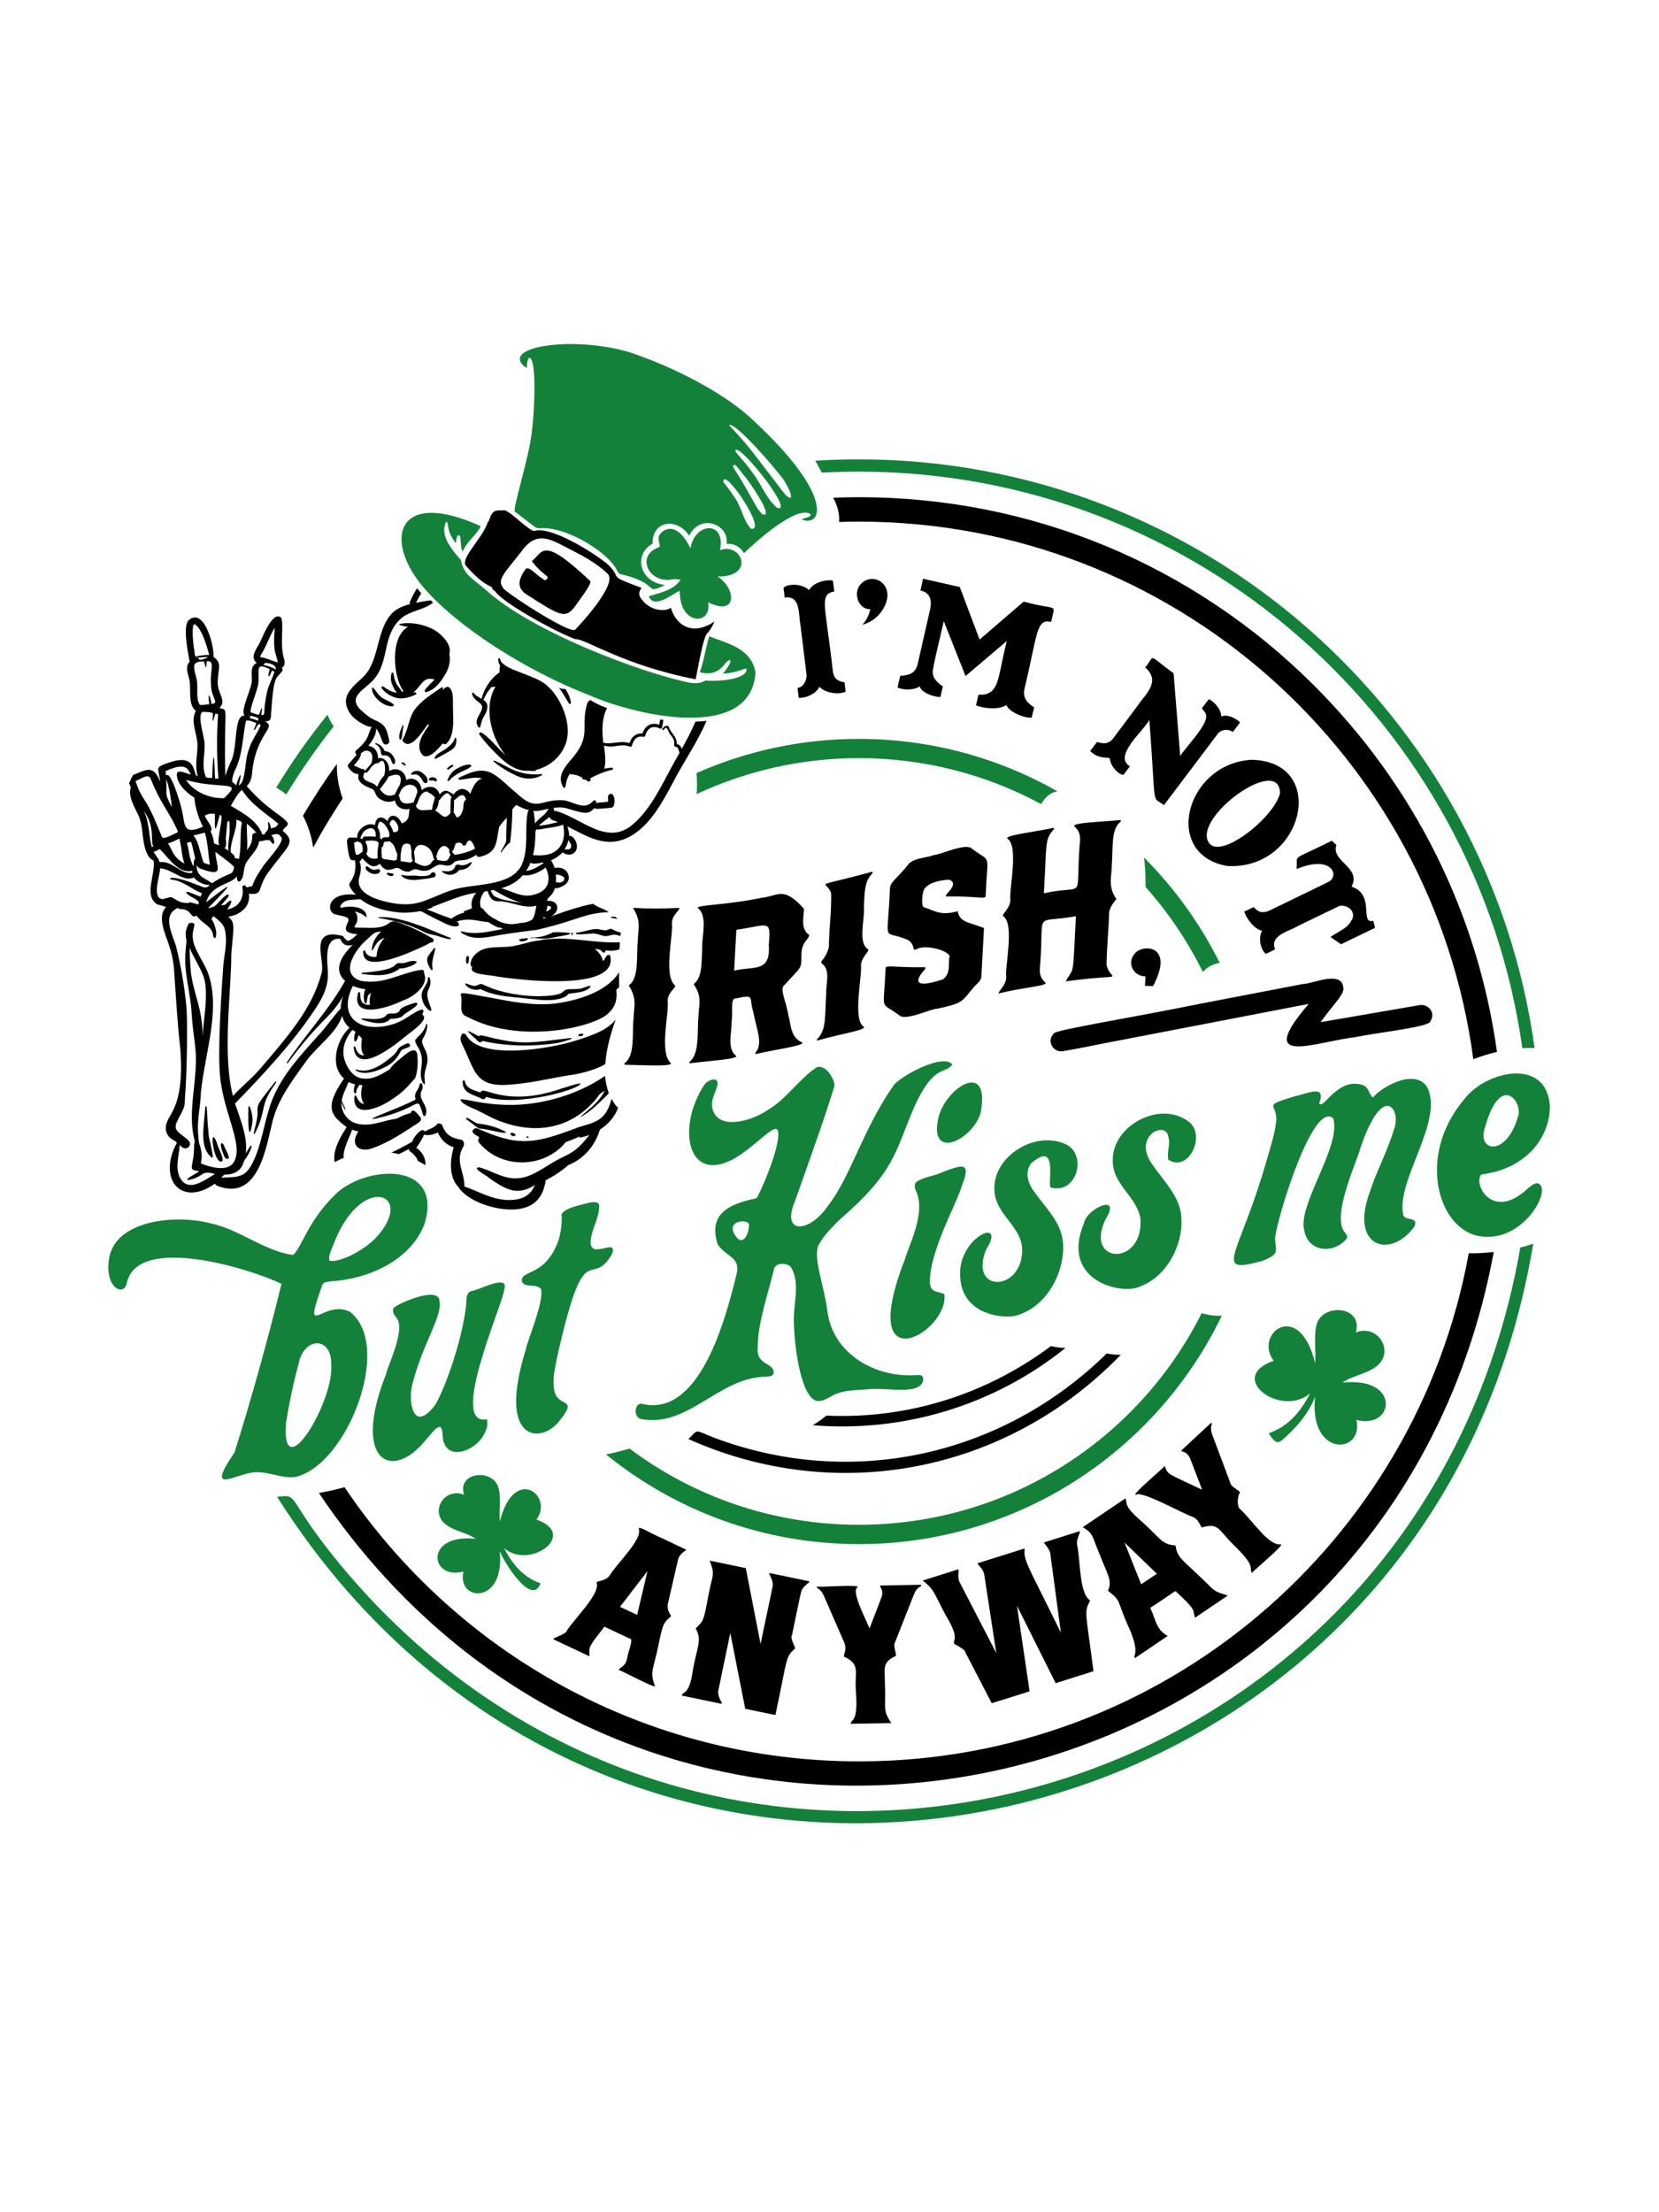
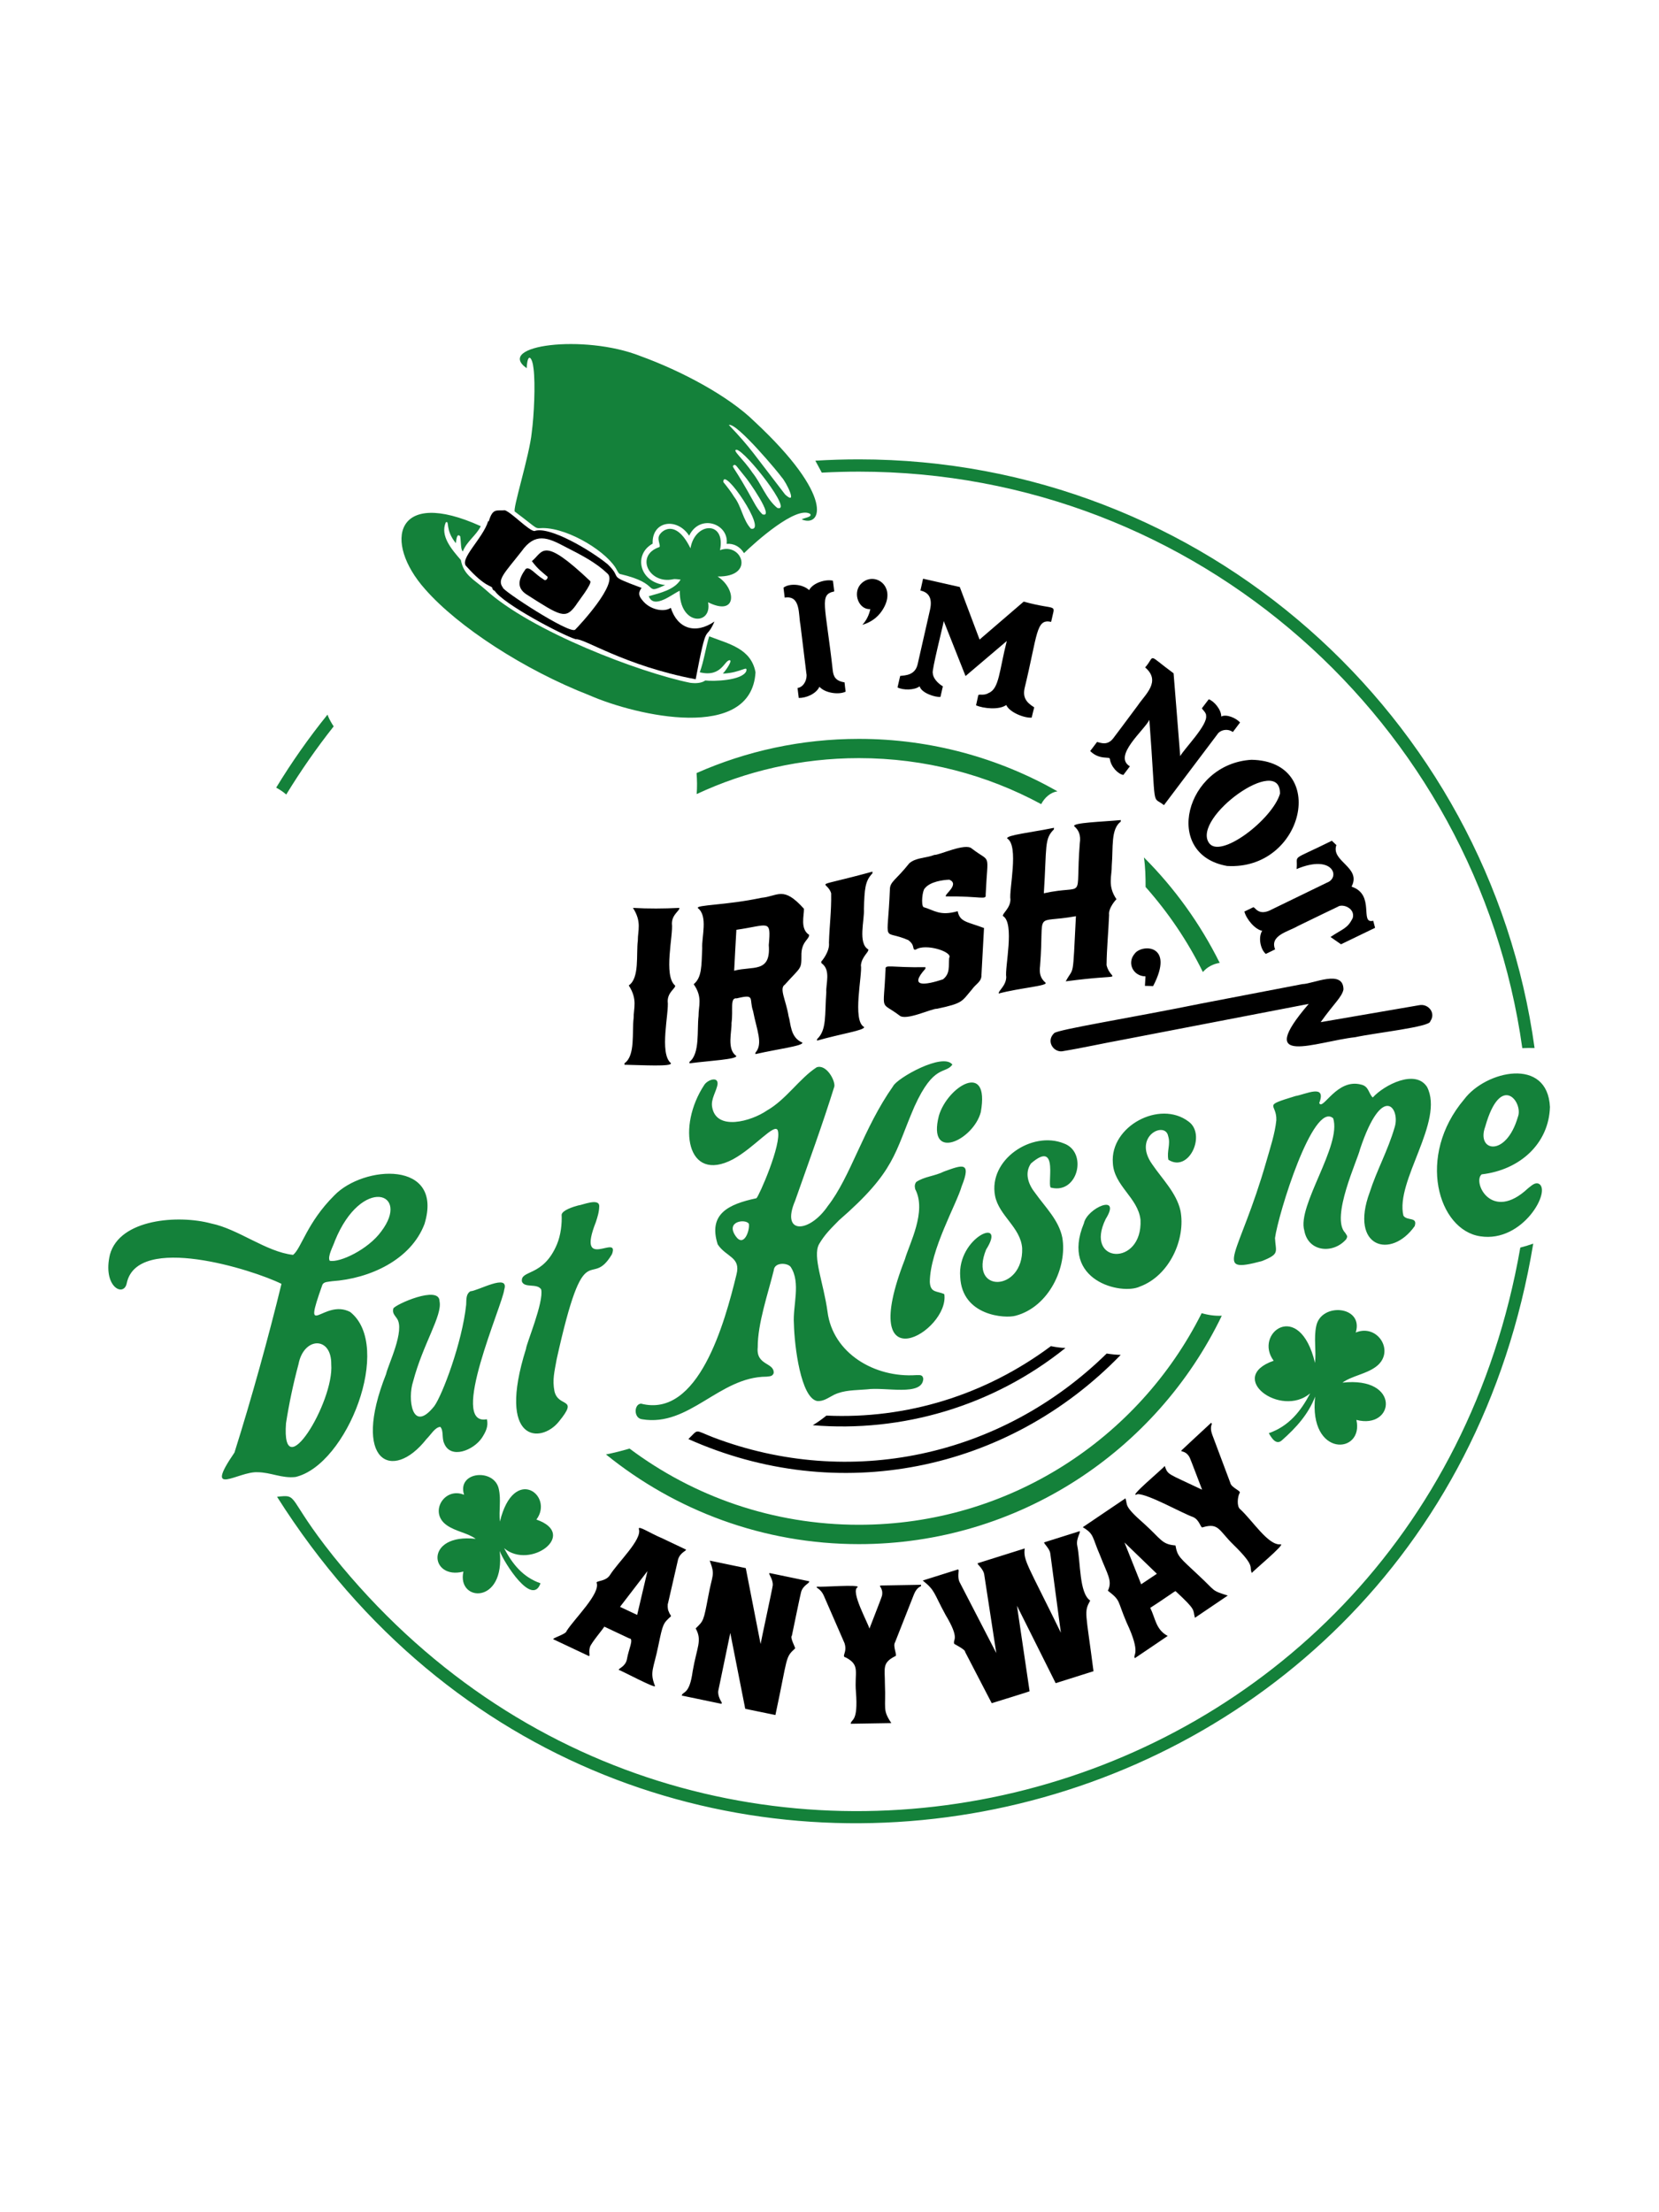
<svg xmlns="http://www.w3.org/2000/svg" version="1.1" x="0px" y="0px" viewBox="0 0 1500 2000" style="enable-background:new 0 0 1500 2000;" xml:space="preserve">
  <style type="text/css">
	.st0{fill:#14813A;}
</style>
  <g id="Layer_1">
-     <path d="M514.5,636c-3.2-4.8-5.7-9.9-9.2-14.3c1.9,0.9,3.9,1.3,5.8,1.2c2.7,3.7,4.5,7.9,5.1,12.5   C516.3,636.4,515.1,636.9,514.5,636z M513,666.3c2.4-16-6.8-36.9-19.1-47.1c-6.2-5.1-14.8-7.8-22.1-10.8   c-5.1-2.1-18.9-6.3-19.7-12.8c-0.1-0.9-1.6-0.7-1.6,0.1c-0.1,2.4,0.6,4.4,1.8,6.2c-0.5,0.7-0.5,1.8-0.6,2.6c-0.1,1.1-0.1,2.3,0,3.4   c-7.9,5.2-14,14.6-16.2,23.5c0,0.1,0,0.3,0,0.4c-2.6-1.5-5.5-2.8-7-5.1c-0.5-0.8-2-0.4-1.7,0.6c0.6,2.3,1.7,3.8,3.5,5.5   c3,2.8,6.9,3.9,5.2,8.8c-1.8,5.4-7.2,9.8-3,15.7c0.4,0.6,1.7,0.8,1.8-0.2c0.8-4,1.6-6.9,3.8-10.4c1.6-2.5,2.6-5.1,2.6-8   c0-3-1.7-4.8-3.9-6.2c0.3-0.1,0.5-0.3,0.7-0.6c1.8-4.4,4.3-7.9,7.2-11.1c0.2,0.2,0.5,0.4,0.9,0.3c0.8-0.1,1.6-0.3,2.5-0.4   c-6.6,10.5-6.8,24.6-3.4,37.5c2,7.7,6.4,17.1,12.4,24.7c-7.5-6.8-14-15.8-21.7-20.6c-1.1-0.7-2.8,0.6-1.9,1.8   c5.3,7.4,11.9,14.3,18.5,20.6c5.8,5.5,12.8,10.8,20.9,11.9c1.8,0.3,3.7,0.3,5.5,0.2c1.7,0.2,3.5,0.3,5.3,0.2c0.6-0.1,0.9-0.5,1-1   C498.8,692.8,510.9,680.7,513,666.3z M466.5,697c-7-2.5-12.9-7-19.8-9.4c-0.4-0.1-0.8,0.4-0.5,0.7c6,5.3,14,9.9,21.2,13.2   c7.2,3.3,15.8,3.3,22.6-0.7c0.6-0.3,0.2-1.1-0.4-1C481.4,700.6,474.4,699.8,466.5,697z M415.1,786.6c4.5-0.1,9.2-1.9,11.3-6.2   c0.2-0.5-0.2-1.2-0.8-0.9c-3.7,2.2-6.7,3.6-11,2.2c-1.3-0.4-2.7,0.4-3.1,1.6c-1.6,4.9-6.9,4.8-11.2,4.1c-0.4-0.1-0.9,0.4-0.5,0.8   C404.7,792.3,411.4,791.6,415.1,786.6z M406.1,705.8c2.6-3.3,6.7-5.7,10.3-7.7c3.1-1.7,6.8-2.6,9.4-5.1c0.7-0.6,0.2-1.7-0.7-1.7   c-4.3-0.5-9.2,2-12.8,4.1c-3.9,2.3-5.9,5.7-7.7,9.7C404.2,706,405.6,706.4,406.1,705.8z M407.4,678.5c4.4-2.7,5.7-6,5.1-11.1   c-0.1-0.6-1.1-0.7-1.3,0c-0.8,3.8-5.3,7.7-8.4,9.8c-3,2.1-8.1,4.2-9.8,7.7c-0.2,0.5,0.1,1.4,0.8,1.1c2.1-0.7,4-2.2,6-3.2   C402.4,681.4,405,680.1,407.4,678.5z M405.5,695.7c1.3-1.1,3-1.9,4.2-3.1c0.3-0.4,0.2-1.1-0.4-1.1c-2,0.2-3.5,1.8-4.9,3.1   C403.8,695.2,404.8,696.3,405.5,695.7z M400.2,672.2c1.3,0.5,2.7,1.1,3.7-0.1c2.8-3,4-6,4.9-10c1.7-8.1,0.7-17.1,0.7-25.3   c0-4.3,0.5-11.4-2.8-14.8c-2.2-2.2-4.5-0.4-6.1,1.8c0-0.3,0-0.8,0-1.6c0-0.6-0.8-1.2-1.3-0.8c-8.4,5.9-16.6,10.7-23.3,18.8   c-6.6,7.9-6.6,19.2-11.8,28c-0.4,0.7-0.3,1.5,0.2,2.1c6.9,8.3,17.1-8.3,22.7-15.9c0,0.1,0,0.1,0,0.2c0,0.5,0.3,0.9,0.7,1.2   c-5,6.9-11.4,16.3-7.5,24.3C385.1,689.9,395.8,677.7,400.2,672.2z M365.6,631.1c3.6-0.2,7.6-2,10.3-3.2c1.1-0.5,0.4-2.3-0.8-2   c-0.5,0.2-1.1,0.3-1.6,0.4c0.8-0.7,1.6-1.4,2.5-2.3c2.2-2.3,4-5,6.2-7.3c3.3-3.5,6.5-3.4,10.8-2.4c-3,3.1-6.2,6-8.8,9.5   c-0.7,0.9,0.3,2.1,1.3,1.9c8.2-2.1,14.2-10.7,18-17.7c2.8-5.2,3.9-11.2,2.8-16.8c2.6-8.3-7.1-17.8-13.3-21.5   c-8.5-5-21.6-7.8-31.4-5.6c-0.5,0.1-0.6,0.9,0,1.1c2.4,0.7,4.9,1.2,7.3,1.6c-16.2,8.6-13.9,44.8-4,58.3c-0.6,0.1-1.2,0.2-1.8,0.2   c-0.5-2.3-2.8-4-4-6.1c-2.1-3.3-2.7-6.8-3.4-10.5c-0.2-0.9-1.4-0.8-1.6-0.1c-1.1,3.3-0.8,7.3,0.6,10.5c0.8,2,2.1,5,4,6.7   c-0.1,0.1-0.2,0.2-0.3,0.4c-0.3,0-0.6-0.1-0.9-0.1c-4.1-0.8-7.6-3-10.9-5.4c-0.9-0.6-2.2,0.5-1.5,1.4   C348.9,627.7,358.3,632.8,365.6,631.1z M376,795.5c3.3-0.3,6.5-0.8,9.8-1.1c1.5-0.1,5.5-1.1,5.7-1.1c2.1,0.1,3.2-2.5,1.8-4   c-1.3-1.4-3.5-0.6-4,1c0,0-0.2,0.3-1,0.7c-0.9,0.5-2.1,0.7-3.1,0.8c-3,0.5-6,0.2-9-0.1c-4-0.3-8.9,0.5-12.8-0.7   c-0.3-0.1-0.7,0.3-0.5,0.6C365.5,795.1,371.9,795.8,376,795.5z M389.4,705.7c0.9-0.2,1.7-0.3,2.6,0c0.8,0.3,1.4,0.7,2.2,0.7   c0.5,0,0.8-0.3,0.8-0.8c0.1-1.2-1.1-2.3-2.1-2.6c-1.6-0.5-3-0.4-4.4,0.4C387.3,704.1,388,706.1,389.4,705.7z M380.1,697.6   c-2.9-1.4-6.3-0.8-8.3,1.7c-0.4,0.6,0.2,1.2,0.8,1.1c2-0.3,3.6-0.6,5.4,0.4c1.7,0.9,2.8,2.9,3.8,4.5c0.7,1.3,1.7,2.9,3.4,2.7   c1.2-0.2,1.4-1.4,1.4-2.4C386.7,702.5,382.7,698.9,380.1,697.6z M363.8,690.8c1,0.1,1.5,0.9,2.2,1.5c0.3,0.3,0.7,0.1,0.7-0.3   c0.1-1.7-1.4-2.6-2.9-2.7C362.8,689.2,362.8,690.7,363.8,690.8z M362.6,668.3c0.8-1.5,0.9-3.1,1.1-4.7c0.3-2.5,0.7-5,1.2-7.4   c0.1-0.6-0.7-0.9-0.9-0.3c-1.5,3.4-3.8,8.4-2.8,12.2C361.3,668.7,362.2,669,362.6,668.3z M350.8,789.1c-0.9-0.3-1.5,1-0.7,1.5   c1.7,1.1,3.9,2.4,5.6,0.6c0.3-0.3,0.3-0.9-0.1-1.1C354.1,789.1,352.4,789.6,350.8,789.1z M339.8,671.9c-0.6-0.1-0.8,0.6-0.3,0.9   c3.7,1.6,4.7,5.1,5.2,8.7c0.1,0.8,1,1.6,1.8,1.5c2.8-0.2,4.7,0.1,6.4,2.6c1,1.6,1,3.4,2.3,4.9c0.6,0.7,1.5,0.3,1.8-0.4   c1.1-2.6-0.8-5.7-2.4-7.7c-1.6-2.1-4.2-3.2-6.7-3.3C346.2,675.7,343.7,672.8,339.8,671.9z M355.7,636.7c-2.8-2.5-6.7-3.7-9.9-5.7   c-3.7-2.4-5.5-5.9-8.2-9.2c-0.4-0.5-1.3-0.1-1.3,0.5c-0.1,7.9,11,16.7,18.5,16.3C355.7,638.5,356.5,637.4,355.7,636.7z    M342.8,785.9c-0.9-0.4-1.5-0.1-2.4,0.2c-1.2,0.4-2.4,0.3-3.6,0c-1.1-0.3-2.3-1.1-3.2-1.8c-0.6-0.6-1.1-1.1-2-1.1   c-0.3,0-0.7,0.1-0.8,0.4c-1.3,2.7,3,5.1,4.9,6c2.2,0.9,8.1,1.1,8-2.5C343.6,786.5,343.3,786.1,342.8,785.9z M569.5,675   c0.8,0.3,1.7-0.2,1.9-1c1.5-5,3.9-9,10.1-7.9c0.8,0.1,1.7-0.1,1.9-1c1.8-6.5,6.3-9.7,13-6.6c0.7,0.3,1.6,0.3,2-0.3   c0.1-0.1,0.2-0.3,0.2-0.5c0.5-2.3,0.9-4.6,1.2-6.9c-1-0.1-2-0.2-2.9-0.3c-0.3,1.6-0.5,3.1-0.8,4.7c-7-2.4-12.8,0.6-15.2,7.9   c-6.1-0.4-9.8,3-11.8,8.7c-6.4-1.9-11.4-0.3-18.1,0.2c-1.9,0.1-3.8-0.1-5.6-0.6c-0.1-0.7-0.2-1.4-0.2-2c-0.9-10.2-1-20.4,3.7-29.3   c-2.7-0.9-5.4-2-8.2-3.3c-2.3-1.1-4.6-2.4-6.7-3.9c-1.4,0.4-2.5,1.4-3,3.1c-2.5,7.5-2.6,15-2.5,22.9c0.1,11.4-4.6,19-11.6,27.2   c-6.2,7.2-13.7,15.9-7.6,25.6c0.6,0.9,1.8,0.6,2-0.5c0.6-5,1.9-8.6,3.9-11.6c0.5,0.3,1.1,0.5,1.8,0.5c3.5,0.2,6.5,1.3,9.3,2.9   c-0.1,0.9,0.8,1.7,1.7,1.8c0.4,0.1,0.8,0.1,1.3,0c0.7,0.5,1.4,1,2.1,1.5c1.6,1.2,3.5-1.2,2.2-2.7l0,0c1.7-0.8,3.3-1.7,4.9-2.4   c4.8-2.2,9.8-4.2,15-5.2c1.1-0.2,0.9-2.1-0.2-2c-2.4,0.2-4.7,0.5-7,0.9c1.9-6,0.6-14.1-0.2-20.8c1.2,0.3,2.4,0.5,3.7,0.7   C556.5,675.6,562.1,672.2,569.5,675z M466.1,1026.4c0.3-0.5,0.2-0.9-0.5-1.3C458.7,1021.4,461.9,1029.5,466.1,1026.4z M420.8,890.1   c3.9,5.6,12.8,5.4,13.2,3.9c12.1,6.3,24.4,6.8,37.3,8.2c9,0.9,19.1,2.6,28.6,1.8c13.7-1.5,13.3-5.8,14.8-5.7   c7.7-1,15.8-1.4,19.3-6.4c0.2-2.1-8.6,2.4-9.6,1.9c-3.6,0.8-7.3,0.2-10.8,0.6c-2.3,0.1-3.7,1.5-5.5,3c-2.9,1.8-6.2,2-9.4,2.6   c-18.7,2-38.7-1.1-53.3-6.2c-13.5-5.3-8-5-15.2-2.6C425.3,892.1,420.2,887.1,420.8,890.1z M476.6,1028.6c2.2,0.5,1.6-1.1-0.2-1.3   C475.8,1027.4,475.7,1028.4,476.6,1028.6z M407.4,848c-18.3-7.1-36-16.1-56.3-18.6c-1.6-0.2-10.4-0.8-8.8,0.5   c19.9,3.4,28.1,6.3,41.4,12.8c3.6,2,6.9,2.1,10.8,3.1C396.6,846.5,410,851.2,407.4,848z M423.1,871.1c1.2-1.6,1.7-9.7-1.4-6   C421.1,866.6,421,872.5,423.1,871.1z M421.6,1011.9c3.9,2.5,7.4,5.9,11.4,8.3c8.4,0.4,23.4,5.5,24.7,3.4   c-7.1-4.3-16.3-6.7-24.9-7.8C430.6,1016.6,420,1007.3,421.6,1011.9z M515.2,938.5c-35,4.2-43.1,6.3-72-0.6   c-13.3-3.9-8.5-0.1-11.1-1.4c-17.9-10-4.2,0.1,0.3,5.1c2.9,2.2,3-1.6,5.9-0.1c23,5.1,48.1,4.3,65.9,1.4   C506,942.7,522.5,938.3,515.2,938.5z M523.9,936.8c1.4,0.2,4.6-0.8,3.1-2.3C525.3,934.2,520.8,935.5,523.9,936.8z M475.9,848   c-2.4,1-5.4,0.2-6.5,1.7C469.2,853.2,481.4,849.2,475.9,848z M391.1,875.8c-1.8-9.6,4.9-20,1.3-18.6c-1.8,2.8-4.6,5.5-5.9,8.5   C384.8,870.6,391.3,880.8,391.1,875.8z M418.7,997.4c3.8,2.4,7.6,4.3,11.8,5.9c8.2,3.9,15.9,8.7,24.9,11.5   c33.2,11.5,64.2,3.5,85.2-23.3c1.2-2.5,3.7-3.9,6.2-5.4c-6.3,12-14.5,16.4-22.5,24.1c8.6-4.3,16.7-12.4,23.9-19.4   c0.9-0.9,1.6-1.7,2.2-2.6c-1.8-5-2.9-10.2-3.3-15.5c-19.8,13.6-44.1,22.1-67.8,25.1C437,1003.2,407.9,987,418.7,997.4z M116.7,708   c0.7-1,3.3-7.9,4-7.5c11.9-4.7,18-9.3,24.1,6.1c-1.1-12.6-6.5-12.6,9.7-17.7c24.6-7.9,19.6,13.3,24.2,12.7   c-2.9-11,0.1-18.5-0.2-29.1c-0.4-9.9-6.6-20.3-1.4-29.9c-6.7-4.4-4.8-18.5-5.4-24.6c-0.2-6.4-5.2-13.4-0.7-19.3   c0.9-0.9,0.3-1,0.1-1.9c-0.4-4.4-6.6-30.6-0.3-36.3c13.7-11.3,23,22.8,22.2,33.4c7.8,5.2,4.4,10.7,4,19.9   c-1.9,12.3,9,19.3,1.3,26.3c9,2.4,4-4,5.4,61.6c1.3-4.6,2.9-8.3,4.8-12.7c6.8-11.8,2.4-43.2,12.6-42c-3.5-4.3,3.4-17.8,6-27.8   c2.1-6.2-2.6-16.4,5-19.8c-6-5.3-0.9-11.7,2.4-17.6c2-3.5,12-30.7,19.7-23.3c1.8,4.3,0.6,13.7,0.7,21.5c0,3.9,0.2,7.5,0.9,11.4   c0.7,4,3.6,10-1.1,12.3c1,0.8,1.1,2.6,0.2,3.5c-5.7,6.6-7.5,4.2-9.7,36.5c-0.7,4.1,1.3,8.4-5.6,8.5c11.5,5.8-9.1,10.6-11.9,48.9   c-0.5,3.3-1.9,7.2-4.7,9.6c6.9,7.7,14,14.8,22.5,21c4.7,4.2,11.2,7.3,14.7,12.4c0.4,3.1-3.5,3.9-4.6,7   c12.5,10.4,4.8,13.4-10.4,34.1c-14.6,17.6-5.3,24.2-20.2,22.8c1.3,7.6-2.5,14.6-11,18.5c0.1,0,0.1,0.1,0.2,0.1   c-2.7,0.9-5.3,1.8-7.9,2.2c7.1,5.1,4.5,11.3,2.8,34.1c0.1,33.3-8.3,89.9,1.5,127.9c7.6-8.3,16.8-15.3,25.7-25.8   c21.6-25.6,45.7-51.9,54.3-84.8c3.9-10.7-11.1-38.9,14.7-35c6.7,1.6,2.7-0.5,8.2,5c2.5,1.4,6.8-3.1,9.7-5.6   c-19.6-1.3-5.1-11.3-8.7-14.4c-1.8-1.9-6.9-2.3-10.6-3.4c-9.2-1.3-9.1-20.9,18-17.9c-0.7-0.7-1.4-1.3-2.1-1.8c0.1,0,0.2,0,0.2,0   c-1.3-1.5-2.5-3.2-3.5-5c-0.9-1.6-0.8-3.1,0.2-4.6c4.6-6.6,5.1-12.1,4.4-19.3c-0.3-0.2-0.5-0.4-0.8-0.6c-1.5,0.5-3.3,0.1-4-1.8   c-1.7-4.9-2.1-10.1-2.6-15.3c-0.1-1.6,1.3-3.4,2.9-3.3c1.9,0.1,4.4-0.1,6.5,0.3c-0.9-6,5.7-11.7,11.2-12.3c1.9-0.2,3.5,0.1,4.8,0.7   c0.1-0.4,0.1-0.7,0.1-1c0.2-1.1,0.4-2.1,0.9-3.1c0.8-1.6,2.2-2.7,4.1-2.7c2.4-0.1,4.5,1.4,6.2,3.3c0.5-2.5,2.2-5,5.1-4.9   c3,0.1,5.3,2.5,6.7,4.9c0.4,0.6,0.7,1.3,1,2c0.1-0.1,0.2-0.1,0.3-0.1c2.7-1,5-2.7,5.8-5.6c0.6-2.4,0.4-5,1.1-7.4   c-5.8,1.6-12.6-1.5-13.2-7.7c-4.9,2.3-9.7,1.5-14.5-1.8c-1.8-1.2-2.8-3.4-3.6-5.3c-1-2.5-1.7-2.9-4.4-4   c-6.6-2.5-12.5-6.4-10.4-12.6c-4-0.1-7-2.4-9.6-6.5c-0.5-0.9-0.2-2,0.5-2.7c2.5-2.4,4.5-5.6,7.1-8c-0.1-0.2-0.2-0.4-0.2-0.7   c-1-0.9-1.3-2.5,0-3.6c3.5-3,7-6.3,9.3-10.3c2-3.4,2.7-7.5,4.6-10.9c-2-0.2-3.9-0.6-5.9-1.6c-5.1-2.4-11.1-6.5-14.1-11.4   c-8.9-14.4,2.2-22.6,11.9-31.7c15.8-14.8,11.7-43.2,27-58.5c3.8-3.8,9.6-6.2,15.9-7.9c-0.4-0.6-0.5-1.3-0.2-2   c1.9-4.3,4-8.4,6.4-12.3c0.9,1.2,1.9,2.4,3,3.5c0.3,0.3,0.6,0.6,0.9,0.9c-1.7,2.8-3.3,5.8-4.8,8.8c4.6-1,9.3-1.7,13.3-2.3   c0.7,0.8,1.4,1.5,2.1,2.2c-8.6,6.8-20.3,6.9-28.7,14.1c-16.2,14-11.3,34.9-21.9,51.4c-3.9,6-9.1,9.4-14.2,14.1   c-10.9,10-2.1,16.3,5.9,22.8c4.9,4,9.9,4.1,14.4,8.9c3,3.3,4,9.3,4.9,13.3c0.8,3.3-3.8,5-5.5,2.1c-1.7-3-3.4-10.1-6.4-13   c0.5,4.2-2.2,9-4.4,12.2c-0.8,1.2-1.7,2.4-2.6,3.5c1,0.1,2,0.4,3,0.8c4.3,2,5.8,6.2,5.8,10.5c2.5-0.7,5.2-0.1,7.4,2.5   c2,2.5,2.9,5.7,2.7,9c6.7-4.3,14.7,0.1,15.4,8.1c6.7-3.6,12.9,1.1,14,9.1c6.2-4.8,13.6-4,16.2,3.9c2.2-2.5,4.9-4.5,8.2-2.6   c1.4,0.8,3.1,1.6,4.4,2.7c2.2-3.4,6.4-6.2,10.3-4.6c2.2,0.9,3.8,2.3,4.8,4.1c2.1-6.2,5.3-12.8,10.8-13.9   c-6.7-2.1-13.2,0.4-20.3,1.1c-1,0.1-1.8-1.4-0.7-1.9c8.4-3.7,16.1-8,25.4-5.7c8.5,2.1,17.2,11.9,23.8,17.3   c7.8,6.4,14,14.3,25.7,11.3c6.2-1.6,11.7-2.8,18.1-2.6c9.9,0.3,19.9,10.5,28.5,0.6c0.8-1,2.7-0.1,2.6,1.2c0,0.3-0.1,0.5-0.2,0.8   c1.3-0.3,2.8-0.4,4.1-0.5c2.3-0.2,4.5-0.4,6.7-0.7c0.2-1.3,0.2-2.6,0-4c-0.3-2.7,3.2-4.5,4.7-1.8c1.6,3,1.4,6,0.6,9.2   c-0.2,0.9-1.2,1.8-2.1,2c-3.4,0.4-6.7,0.7-10.1,0.9c-0.8,0-1.6,0.1-2.3,0.1c0,0.4,0,0.8,0,1.1c-0.1-0.4-0.2-0.8-0.4-1.1   c-0.6,0-1.2-0.1-1.8-0.2c-0.4-0.1-0.8-0.2-1.1-0.5c-2,3.1-5.3,4.8-9.9,4.2c-5.3-0.8-10.2-2.6-15.3-4c-4-1.1-7.9-0.9-11.8-0.2   c0.7,0.8,0.9,1.7,0.7,2.6c0.6-0.1,1.2,0,1.8,0.1c23.5,6.5,46.4,32.6,70.1,11.6c15.9-14,25-34.1,35-52.4c2.1-3.9,4.4-7.9,6.7-11.9   c-1.3-2.1-0.4-4.7-4.1-5.6c-0.8-0.2-1-1-0.9-1.7c1-5.1-2.7-7.4-4.8-11.3c-0.5-0.9-1.6-5.6-3.6-3.2c-0.4,0.5-0.6,0.7-1.2,1.2   c-0.7,0.5-1.5-0.7-0.9-1.2c0.1-0.1,0.1-0.1,0.2-0.2c1.5-1.6,2-2.5,4.6-2.3c0.4,0,0.7,0.3,0.8,0.7c1,3.7,3.6,5.9,5.5,9.1   c1.3,2.1,1.8,4.3,1.9,6.7c2.6,0.6,3.8,2.2,4.4,4.4c4.4-8,8.8-16.2,12.4-24.7c3.3-0.1,6.7-0.3,10-0.7c-7.5,17.7-18.7,34.2-27.7,50.8   c-10.3,19.1-22,43.5-42.2,54.1c-21.1,11-37.7-0.5-56-9.5c1.2,3.1,1.7,6,1.7,8.8c1.5-1,3.8,1.3,4.6,2.4c2.6,3.3,3.6,8.8,0.5,12.1   c-2.9,3.2-7.9,2.8-11,0.2c-2.8,3-6.4,5.4-10.5,7.2c0.1,0.1,0.1,0.2,0.2,0.3c1.3,2,2.3,4.2,3.1,6.6c0.3-0.1,0.5-0.1,0.7-0.1   c1.9-0.2,3.8-0.3,5.6,0.3c3.2,1,5.5,3.3,6.2,6.5c1.5,6.9-4.3,9.7-9.9,11.6c-0.9,0.3-1.6,0.1-2.2-0.4c-0.8,2.6-2.1,5.1-4,7.1   c-0.3,0.3-0.6,0.6-0.9,0.9c-0.6,0.5-1.1,1.1-1.8,1.5c0.1,0,0.2,0.1,0.4,0.2c-0.5,0.7-0.9,1.4-1.3,2.1c0.2-0.1,0.5-0.1,0.7-0.2   c0,0.1,0,0.1,0.1,0.2c10.2-0.7,12,9.4,2.9,14.2c17-6.3,29.1-9.8,38.2-11.5c2.2,1.6,4.6,2.9,7.4,4c0.2,0.1,0.4,0.2,0.6,0.2   c0.1,0.1,0.3,0.2,0.5,0.2c1.6,0.8,3.3,1.6,4.9,2.5c0.3,0.2,0.6,0.4,1,0.6c-22.8,0.9-27.6,7.4-65.4,16.1   c-14.6,1.7-29.1,3.7-43.9,6.5c-5.1,0.7-9.9,1.1-14.7,0.1c-0.4,0.3-12.5-4-9.4-5.4c10.6,3.1,21.6,1.1,32.5-1.1   c5.6-1.1,5.8-0.8,2.8-2.1c-0.9-0.1-1.7-0.3-2.6-0.4c-2.9-1.3-5.6-2.8-8.6-4.7c-9.4-0.5-16.5-4.4-28.3-0.5c4.4,2.8,1.5,7.1-9.5,2.3   c-6.2-3-11.5-5.6-17.4-8.7c-2.9-1.3-4.8-3.9-8.8-2.5c-1.7,0.3-3.6,0.5-5.6,0.6c-3.6,0.4-7.2,0.5-10.9,0.1   c-12.1-1.2-25.1-4.3-34.7-11.8c-1.2-0.1-2.9-0.1-5.1,0.2c-3.2,0.3-6.6,0-10,2.1c-3,2-5.7,6.6-0.3,4.8c7.8-1.4,20.7-0.2,20.8,8.8   c-1.8,0.3-1.8-2.9-11-5c2.2,1.3,3.3,6.2,2.3,9.3c-0.6,1.6-2.6,4.5-2.3,4.9c1,0.8,8.3,0.3,10.9,0.6c25.2,1,17-9.1,29.2-4.7   c10.7,3.6,21.8,9,31.1,14.7c1,1.5,0,3.8-2.3,3.2c-4.7,2.9-11.1,5.7-22.1,10.3c-17.4,6.8-39.2,12.9-38.9-1.6c-0.2-1.2,0.8-2,1.6-1.1   c1.4,4.3,4.7,5.7,9.7,5.5c2.1,0.4-1.6-5.6,7.9-17.3c-5.3,2.3-6.3,3.1-10.8,11.5c-1.6,1-0.4-10.1,7.9-17.2   c-5.4,0.7-6.1,0.6-12.4,6.8c-11.3,9.3-25.8,31.7-6.2,37.8c21.1,4,36.1-7.5,55.6-10c2.4,0.6,1.2,2.6,2.5,5.8   c1.6,8.6-9.2,18.6-20.6,22.3c-11.8,5.9-46.6,17.6-39.8-7.4c4.7-3.5-2.7,11.6,10.6,11.1c-0.6-3.5-0.1-7.6,1.3-11.2   c-3.2,3.9-2.5-1.2-4.4,9.7c-2.5,2-3.4-8.8-0.8-12.7c-4-0.4-7.8-1.4-11.4-3c-13.1,25.2,2.3,41.7,30.6,36.1c4.9-1,9.8-2.7,14.2-5.1   c2.7-1,23.8-17.1,17.8-5.1c7.9,4.5-12.8,17.4-16.9,21.2c-9.3,7.6-41,32.7-44.9,10c-0.4-1.5-0.1-3,1.3-2.1c1.7,5.6,3.8,8,8.2,7.8   c-3.8-3.6-2.6-10.5-2.3-15.5l-0.1,0.1c-0.8-1.1-1.9-2.1-2.8-2.9c-3.3,11.7-5.6,3.3-2.7-3.1c-1.1-0.2-2.6-1.9-3.2-1.3   c-5.7,6.8-9,15.3-7.5,24c1.5,7.3,7.3,19.2,17.8,19.7c9.1,0.9,16.2-3.9,23.7-8.3c2.6-4.2,5.6-6.4,10.2-10.2c4-3.3,14.5-13,14.9-1.8   c0.5,6.6,0.2,13.6-2,19.8c-6.5,7.3-10.1,12.3-22.1,20c-9.5,6.5-33.5,17.2-33-2.1c1.7-7.3,1.8,4.9,8.8,5.6c-3.3-5-3.1-11.3-1.4-17.1   c-1,0-1.9-0.1-2.9-0.2c-0.8,2.5-2.3,1.9-2.8,7.2c-3,2.7-2.2-6-0.9-7.7c-2.2-0.5-4.2-1.2-6-2.1c-2.8,8.1-9.3,16.4-4.9,26.8   c2.3,5.5,7,9.7,13.6,11.1c11.7,2.3,21.1-2.4,31.9-4.3c4.7-0.3,6.1-3.1,14.4-5.2c0.6-0.1,0.9-0.2,1.2-0.3c1.9-6,6.4,1.4,8.6,3.5   c3.1,4-4.3,6.6-6.9,8.7c-11.7,7.6-22.8,14.8-36.6,19.7c-12.2,4.2-20.3-3.5-12.4-15.3c-2-0.4-4-0.9-5.7-1.6   c-1.8,6.3-8.6,17.7-7.6,25.5c-2.8,1.1-5.5,2.4-8.1,3.8c-1.6-7,1.2-17.3,10.8-31.5c-13.3-10.4-21.2-16.8-2.8-43.4   c1-1-0.7-1.3-1.2-2.2c-11.2-12-4.5-34.2,6.6-44.4c-3.6-3-5.7-6.7-6.7-10.8c-4.6,15.3-23.1,28.1-32,40.4   c-12.5,17.5-25.6,34.1-30.9,55c-5.7,22.4-12.5,73.2-50.1,58.3c-0.9-0.4-1.6-1.1-2-1.9c-29.2,20.9-51.3-2.1-35.6-34.7   c4.1-5.3-5.4-2.4-8.5-12.5c-3.3-15.9,17.6-13.4,12.7-75.8c-2.8-24.7-3.9-47.6-5.7-72.6c-0.8-7-2.1-13.4-4.4-19.9   c-3.1-9.8-11.2-26.2-2.6-34.6c-2.7-0.9-5.5-1.8-8.3-2.5c-12.1-8.1-1.3-26.5-3-39.4c-4.1-1.8-6.1-5.9-7.6-10.6   c-3.4-11.2-1.5-22.2-7.3-32.6c-3.6-7.6-8.1-15.4-5.8-22.9C118.2,710.5,116.4,708.5,116.7,708z M502.5,790.7c0.3,2.3,0.3,4.7,0.1,7   c0.4-0.1,0.8-0.1,1.3,0c2,0.4,4.9,0.1,6-1.9c0.5-1,0.6-2.5-0.5-3.1c-1.1-0.7-2.9-1.6-4.5-1.8C504.2,790.7,503.3,790.7,502.5,790.7z    M430.7,807.1c-0.4,0-0.7,0.1-1.1,0.2c-13.9,2-26.6,8.4-39.7,12.9c0.6,0,1.2,0,1.7,0.1c-1.9,0.7-3.8,1.3-5.7,1.8   c4.6,1.7,9.1,3.6,13.7,5.4c2.7,1.1,5.8,1.9,8.6,3.1c3-2.6,7.2-4.5,11.7-5.6c-0.2-0.4-0.4-0.7-0.7-1.1c2.6-0.8,5.1-1.8,7.6-2.8   C425.6,816.4,426.6,811.5,430.7,807.1z M485,818.8c-11.3,3.2-23.1-4.1-34.5-4c-6.1,0-8-4-9.6-9.2c-1.1,0.2-2.1,0.3-3.1,0.5   c-0.1,0.1-0.1,0.2-0.1,0.3c-3.6,4.9-4.3,9.7-3,14c0.7,0.5,1.5,0.9,2.2,1.4c2.8,4,6.6,7.2,11,9.2c4.3,2.9,9.4,4.5,15,4.5   c2.4,0,4.8-0.4,7.1-1c4.1-0.1,8-1.1,11.2-3.1C483.7,827.7,484.1,823.2,485,818.8z M447.5,810.5c3.1,1.5,5.8,2.6,9.1,3.2   c5.1,0.9,10.2,2,15.3,2.4c-8.8-1.8-17.3-6.8-25.6-11.5c-0.9,0.2-1.8,0.3-2.7,0.4C444.7,807.2,445.7,809.6,447.5,810.5z M490,815.1   c-0.2-0.1-0.3-0.2-0.5-0.3c0.1,0.2,0.1,0.5,0.2,0.7c0-0.1,0.1-0.3,0.1-0.4C489.9,815.1,489.9,815.1,490,815.1z M494.7,829.5   c-1.2,0.4-2.5,0.2-3.2-0.5c-0.1,0.1-0.1,0.2-0.2,0.3c0.1,0.4,0.2,0.8,0.3,1.2C492.7,830.2,493.7,829.8,494.7,829.5z M493.8,823.9   c2.5-0.2,8.1-4.4,1.1-5.1C494.8,820.5,494.4,822.2,493.8,823.9z M493.3,784.3c-5.4,4.4-13.9,8.1-20.5,6.9   c-5.4,6.3-12.1,9.7-19.5,11.8c9.1,2.5,17.6,8.3,27.6,6.3c6.7-1.3,13.6-4.8,14.8-12.2C496.6,792.2,495.2,788.3,493.3,784.3z    M510.4,767.7c1.8,0.3,3.9,0.6,5-0.4c1.3-1.1,1.2-2.9,0.6-4.4c-0.4-1-1.5-2.3-2.2-3.5C513.4,762.4,512.2,765.2,510.4,767.7z    M496.8,738.5c-0.9,0.9-1.8,1.6-2.5,2.1c-2.5,2-5.1,3.8-7.1,6c2.2-0.4,4.6-0.6,6.5-0.9c3.7-0.7,7.2-1.6,10.8-2.4   c-1.6-0.7-3.3-1.3-5-1.9C498,740.8,497.1,739.7,496.8,738.5z M482,733.2c0.4,0.4,0.6,0.9,0.7,1.5c0.4,3.1,0.8,6.4,1,9.8   c1.1-1.5,2.5-2.9,3.9-4.2c2.1-1.9,4.7-3.7,6.3-5.9c0.8-1,1.4-2.3,2.3-3.3c-3.2,0.7-6.4,1.5-9.6,2   C485.1,733.3,483.6,733.3,482,733.2z M481.9,773.1c0.2,0,0.3,0,0.5,0c7.6,0.6,16.3,0.4,22.1-5.5c5.9-6,6.2-14.1,4.7-22   c-4.7,1.7-9.8,2.5-14.7,3.1c-2.7,0.4-6.5,1.4-9.6,1.2c-0.3,0.6-0.6,1.2-0.8,1.9C484.1,759,483.6,766.3,481.9,773.1z M479.7,779.8   c-0.7,1.8-1.5,3.5-2.5,5.2c-0.5,0.9-1,1.6-1.5,2.4c3.2-0.4,6.3-1.5,9.3-3.1c2.2-1.2,4.2-2.6,6.4-3.9c-0.1-0.2-0.2-0.5-0.3-0.7   c-2.9,0.7-5.9,1-8.9,1.1C481.1,780.8,480.3,780.4,479.7,779.8z M410.1,734.7c0.2,0.1,0.5,0.2,0.6,0.4c0.7,0.8,1.9,4,2.7,4   c1,0,2.7-1.8,3.3-2.7c1.2-1.8,1.9-4,2.2-6.2c0.3-1.9,0-4.3,1.1-6c0.4-0.6,0.9-1,1.5-1.2c-0.7-2.4-2.1-4.9-4.7-4   c-2.2,0.8-3.9,2.9-5.8,4.2c-0.2,0.1-0.3,0.2-0.5,0.3c0,2.5,0,4.9-0.2,7.4C410.3,732.2,410.3,733.5,410.1,734.7z M408.7,769.3   c0.2,0.6,0.4,1.1,0.7,1.6c0.5,0.7,1.2,1.2,1.7,1.9c4.2-0.3,14.1-2.9,18.4-5.6c-1-3.4-4.6-12.2-8.1-3.9c-0.5,1.2-2,1.8-3,0.7   c-1.3-2.5-3.5-2.9-6.5-1.3c-0.6,1.7-1.1,3.4-1.7,5.2C410,768.8,409.4,769.2,408.7,769.3z M393.5,732.9c5.5,2.3,7.7,9.6,13.5,2.5   c0.1-0.1,0.2-0.2,0.4-0.3c-0.2-1.4-0.1-2.8-0.1-4.2c0-2.9,0.2-5.8,0.3-8.7c0-0.6,0.3-0.9,0.7-1.2l0,0c0-0.1,0.1-0.2,0.1-0.3   c-2.6-2.8-3.6-7.2-10.9,2.4c-0.2,0.3-0.5,0.5-0.8,0.6C396.6,727.1,395.6,730.3,393.5,732.9z M395.2,777.4c4.1,0.6,9.5,2.9,11.1-2.7   c0.2-0.6,0.6-1.3,1.2-1.7c-0.4-0.5-0.7-1.2-0.9-1.6c-0.5-1.1-0.5-2.2-0.3-3.2c-4.7-7.3-10.2-1.3-11.3,4.6c-0.1,0.5-0.4,0.9-0.7,1.2   c0.2,0.5,0.4,1.1,0.6,1.6C395.1,776,395.3,776.8,395.2,777.4z M377.4,726.2c-0.4,0.7-0.8,1.4-1.4,2c0,0,0,0,0,0   c2,6.6,8.9,3.5,14.6,4c-0.1-0.1,0-0.3,0-0.4c0.5-3.7,1.7-7.2,2.7-10.8c-2.3-2.5-4.3-3.9-6.1-4.5c-0.2-0.6-0.8-1-1.6-0.9   C380.5,716.3,378.8,722.1,377.4,726.2z M375,778.8c-0.1,0.2-0.2,0.4-0.3,0.4c4.3,2.7,11.2,6.4,15.5,0.5c0.6-0.8,1.1-1.8,2.1-2.1   c0.2,0,0.3-0.1,0.5-0.1c-0.5-0.7-0.8-1.6-1-2.3c-0.1-0.5-0.2-1.1-0.2-1.6c-0.2-0.2-0.4-0.5-0.5-0.9c-1.2-7.6-13.8-13.6-16.4-3.6   c-0.1,0.3-0.2,0.5-0.4,0.6c0.1,1.2,0.2,2.3,0.4,3.4C374.8,775,375.4,776.9,375,778.8z M329.9,697.1c0-0.1,0.1-0.2,0.2-0.3   c1.1-1.4,2.4-2.8,3.6-4.2c0.7-0.8,1.4-1.7,2.2-2.5c0-0.2,0-0.3,0-0.5c1-3.3,1.6-8.5-2.2-10.4c-2.2-1.1-4.3-0.4-6.2,0.9   c-0.4,0.4-0.8,0.8-1.3,1.2c0.1,0.3,0.2,0.6,0.1,0.9c-0.8,3.7-3.7,7-6.4,9.8c2.5,1.1,4.9,2.2,7.4,3.3   C328.8,694.9,329.8,695.9,329.9,697.1z M344.6,704.5c0.9-1.2,1.8-2.4,2.8-3.4c0.9-3.5,1.1-6.9,0.2-10.5c-1.1-4.5-3.6-2.7-5.7-0.5   c-0.2-0.1-0.5-0.2-0.8-0.1c-2.8,0.4-4.7,2.4-6.3,4.6c-0.2,0.2-0.2,0.5-0.2,0.7c-0.9,1-1.9,2-2.8,3c-0.6,0.7-1.7,0.2-2-0.6   c0,0.3-0.1,0.5-0.2,0.8c-4.4,8.2,5.6,7.6,9.8,11.2c0.6,0.5,1.1,1,1.6,1.6C342.1,708.9,343.1,706.5,344.6,704.5z M361.7,709.1   c3.1-11.3-5.3-9.1-10.5-6.9c-0.5,1.7-1.7,3.2-2.7,4.7c-1.6,2.2-3.3,4.3-4.9,6.5c-0.1,0.1-0.1,0.1-0.2,0.2c3.4,4,6,7.4,13.5,4.8   c0.4-1,1-1.9,1.5-2.9C359.3,713.3,360.5,711.2,361.7,709.1z M373.7,725.5c0.1,0,0.2,0,0.3,0c0.5-2,1.4-4,2.3-6   c0.1-0.4,0.1-0.8,0.1-1.2c0.3-0.2,0.5-0.4,0.6-0.7c1.2-3.9-1.1-7.4-5.2-8c-3.3-0.5-6.4,1-8.1,3.7c-0.2,0-0.4,0-0.6-0.1   c-0.4,1.2-0.9,2.3-1.5,3.4c-0.4,0.9-0.8,2-1.3,2.9c0.5,0.3,0.8,0.7,0.9,1.3C362.4,727.8,368.5,726.8,373.7,725.5z M362.1,778.5   c3.1,0.5,6.1,0.9,9.2,1.4c0.3-0.8,1.2-1.2,2-1.3c-1-1.6-1.1-3.6-1.2-5.4c-0.1-1.4-0.1-2.8,0-4.1c-0.1-0.1-0.1-0.3-0.2-0.5   c-0.6-3.6-0.1-6-4.4-5.9c-4.6,0.2-4.4,5.3-5,8.3c0,0.2-0.1,0.4-0.2,0.5c-0.1,1.7-0.1,3.5-0.1,5.2   C362.2,777.5,362.2,778,362.1,778.5z M350.9,786.4c-3.2,0-5.6-2.6-7.3-5.3c-0.1,0-0.2,0-0.2-0.1c-2.8,2.1-5.9,3.2-9.5,0.8   c-1.5-1-6.4-5.5-5.9-5.7c-0.4,0.2-0.8,0.4-1.3,0.6c-0.3,0.9-0.8,1.7-1.6,2.1c1.7,4.6,1.4,8.7-0.2,14.1   c-3.8,13.2,11.9,19.2,22.3,21.9c12.4,3.2,24.1,4.2,36.4-0.3c8.8-3.2,17.3-7.4,26.2-10.2c15.9-4.9,44.8-3.1,57.6-16.2   c-0.1-0.5,0.4-1.1,1-1.1c1.3-1.5,2.4-3.1,3.2-4.9c6.9-15,2.4-32.2,5.6-48c0.2-0.8,0.6-1.3,1.1-1.7c-4-0.9-7.9-2.6-11.5-4.7   c-1.2,1.3-2.5,2.6-3.6,4c0,9.8-0.7,19.8-1.9,29.3c-0.1,0.9-0.6,1.3-1.2,1.5c-2.6,2.3-4.7,5-6.6,7.8c-0.3,0.5-1.1,0-0.7-0.5   c1.9-3,3.6-6,4.9-9.3c-0.1-7.1,0.3-14.1,0.6-21.1c-2.5,2.3-4.7,4.8-6.5,7.6c-0.1,0.2-0.3,0.4-0.5,0.5c-0.6,3.7-1.3,7.4-1.9,11   c-1.7,9.8-6.1,13.8-15.7,16.2c-1.6,0.4-2.8-0.7-3.1-1.9c-2.3,1.7-5,3-8,4.1c-4.5,1.6-9.8-0.1-12.8,3.4c-3,3.5-6.7,2.1-10.6,1.5   c-5.5-0.8-8.7,5.2-14.9,5.5c-6.4,0.3-7.6-3.5-13.2,0.2c-2.2,1.4-6.8-0.1-8.7-1.5C357.8,782.7,356.3,786.5,350.9,786.4z    M345.1,772.6c0.1,0.9,0.1,1.8,0.1,2.7c0.4,0.3,0.8,0.6,1.1,1.2c3.5,0.5,7,1.1,10.6,1.6c0.5-0.6,1.2-0.8,1.9-0.8   c0-0.6,0.1-1.3,0.2-2c0-1.1,0.1-2.2,0.3-3.2c-0.2-0.2-0.4-0.4-0.5-0.7c-0.7-1.9-1.3-3.7-2-5.6c-0.6-1.9-2.8-4.2-5-5.3   c-1.2,0.4-2.7,0.6-4,0.4c-0.6,0.7-1.1,1.8-1.3,3.4c-0.1,1-0.8,1.6-1.5,1.8C344.9,768.4,345,770.5,345.1,772.6z M352.1,744.8   c0.1,0.2,0.3,0.4,0.4,0.7c1.3,2,2.5,4.4,3.1,6.8c2.1,0,4-0.1,4.5-2.2c0.4-1.7-0.3-3.9-1.3-5.6c-0.5-0.9-1.1-1.7-1.9-2.4   c-0.5-0.4-1.3-0.9-1.6-0.9c-0.5,0-0.8,0.1-1.5,0.8C353.1,742.8,352.7,743.9,352.1,744.8z M341.4,748.1c1.9,2.5,2.5,6.1,2.1,9.6   c0.7,0.3,1.3,0.7,1.8,1.3c0,0,0.1,0,0.1-0.1c0-0.5,0.1-1.1,0.6-1.4c1.6-1.2,3.6-0.1,5.3-0.7c0.1-0.1,0.3-0.2,0.5-0.5   c0.1-0.2,0.3-0.8,0.3-0.9c0.2-2.6-1.1-5.5-2.7-7.9c-0.8-1.2-1.8-2.5-3-3.4c-0.2-0.1-0.9-0.7-1.4-0.9c-0.1-0.1-0.1-0.1-0.5-0.2   c-0.1,0-0.3-0.1-0.4-0.1c-0.5,0-0.4-0.1-0.8,0.2c0,0,0,0,0,0c0,0.1-0.4,0.4-0.4,0.4c0,0-0.3,0.5-0.4,0.6   C341.8,745.3,341.7,746.8,341.4,748.1z M333.4,760c-2.2,0-2.5-0.1-3,1.3c1.6,2.5,2.1,5.5,1.7,8.5c-0.1,0.8-0.5,1.3-1,1.6   c1.6,4.2,5.1,5.7,10.4,4.5c-0.6-4.4,0.1-9.4,0.9-13.5C341.7,759.3,335.6,760,333.4,760z M325.7,757.9c0.8,0.2,1.5,0.4,2.2,0.8   c0-0.2,0-0.4,0-0.6c0.1-1,0.8-1.8,1.9-1.8c2.8,0,6.6-0.3,9.9,0.2c0.5-4.2-1-9-6.3-7.4C328.9,750.5,327.2,753.8,325.7,757.9z    M323.9,772.8c1.1-0.8,2.2-1.7,3.2-2.4c0.2-0.1,0.5-0.2,0.7-0.3c0-0.1,0-0.3,0-0.4c0.2-2.2,0.3-4.7-0.9-6.7c-1-1.6-2.6-2-4.3-2.3   c-0.1,0.1-0.2,0.1-0.2,0.1c-0.8,0.4-1.6,0.8-2.3,1.3c0.4,3.5,0.7,7,1.6,10.4C322.4,772.5,323.2,772.6,323.9,772.8z M138.7,765   c-3.1-3,2.1-17.9-8.8-32c5.3,10.2,4.4,22.1,7.4,32.9c0,0,0,0,0.1-0.1C137.7,765.5,138.2,765.2,138.7,765z M143.4,777.1   c0.7,1.2,0.3,2.8,2.1,2.2c10.4-0.7,18.4,11.4,28.2,9.9c0-0.6,0-1.3,0.2-2c-12.6,3.2-21.2-11.6-29.4-19.5c-1.4,0.3-3.9,2.5-5.7,2.2   c0.6,1.1,1.2,2.2,2,3.2C141.7,774.7,142.6,775.3,143.4,777.1z M166.8,780.7c-2.3-6.1-2.5-12.8-3.8-19c-0.7-1.2-0.3-2.7-0.6-3.7   c-3.1,1.5-6.9,3.5-10.6,4.6C155.1,766.1,155.9,775.3,166.8,780.7z M194.3,735.8c-3.3-0.5-6.5-0.1-9.1,1.6   c0.1,2.3,7.9,10.7,5.7,13.5c-1.5,1.3,1.1,1,2.5,10.6c-0.1,2,2.7,1.5,5,2.9c-3.4-4.6,5.1-28.2,0.4-27.7c-2,5.7-5,22.8-4.5,3.2   C194.4,738.6,194.2,736.9,194.3,735.8z M203,766.8c1.4,0.8,2.5,1.5,3.6,2.3c-1.1-7,2.2-14.2,0.6-27.1c-2.6,1.6-1.3-0.2-2.9,14.3   C203.7,758.7,205.6,764.8,203,766.8z M194.7,770.1c0.7,13.6,9.3,23.6-13.2,15.3c-1.9-0.6-3.3-1.9-3.7-3.5c0,1,0,1.9,0,2.9   c1.9,8.6,6.8,8.5,13.9,13.7c4.1-2.8,8-4.9,12.7-7c3.5-1.7,6.2-1.3,7.2-7C212.7,783.1,201.3,775.4,194.7,770.1z M208.5,770.4   c0.9,0.9,5,3.7,3.3,5.2c0,0,0,0,0,0c1.5,0.2,3.1,0.8,4.3,0.9c2.1-10.5,0.8-20,2.2-30.8c1.5-3.1-2.1-3.9-4.6-4.6   C214.5,749.9,208.3,760.1,208.5,770.4z M174.8,755.3c4.4,4.8,5.1,11.7,8.7,23c0.3,2.6,3.8,2.6,6.3,3.5c-1.6-9.6-1.8-19.7-4.5-29   C181.8,753.5,178.3,754.7,174.8,755.3z M172.8,761.1c-1.3,0.4-2.8,0.6-3.8,0.9c2.1,6.9,2,14.8,5.9,21.1c0.6-1.3-0.3-6.3,1.7-6.6   C175.3,771.3,174.3,766,172.8,761.1z M155,811.1c5.7,2.9,7.1,5.4,15.6,5.3c0.2-1.7,5.2,0.7,8.8,1.2c2.3-4.4-7.8-5.9-10.9-10.4   c-0.1-2.6,5.4,1,12.8,3.4c0.3-0.8,0.7-1.6,1-2.3c0.1-0.3,0.3-0.5,0.4-0.7c-9.9-3.8-16.6-11.1-27.5-12.4c-1-0.1-1.3-0.3-1.3-1.1   c1.6-1.8,14.1,1.6,23.8,5.7c4.6,1.2,8.2,4.9,12,0.2c-5.4,0.4-11.4-2.9-14.4-6.7c-9.3,4.6-19.3-7.5-30.6-8.3   c0.5,5.4-8.1,26.4,2.1,27.9C149.5,812.6,152.3,811,155,811.1z M163.8,820.3c2.5,0.3,4.9,0.5,7.2,0.7   C168.6,820.6,166.2,820.4,163.8,820.3z M212.5,997.7c5,14.9,11.6,30.3,9.7,45.2c8.4-15.4,5.7-2.8-0.7,5.3   c-1.7,2.5-1.7,7.1-6.9,10.7c-3.2,2.2-6.9,3-11.1,3c-1.5,0.1-2.3,2-3.5,2.8c18-0.7,23.1,0.1,31.3-19.9c6.6-16.7,8.4-34.6,15.2-51.4   c9.4-22.8,25.5-39.4,41.1-57.1c7.3-7.5,13.4-16.9,20.4-24.5c0.1-3.6,0.9-7.5,2.2-11.1c-12.7,21.4-19.4,19.1-50,60.4   c-0.4,0.5-1.2,0.1-0.9-0.5c16.7-25.1,38-47.4,52.7-73.8c-11-9.9-3.5-22.6,7.1-32.7c-0.5,0.2-1.1,0.4-1.6,0.5c-5,1-8.3-1.5-9.8-5.8   c-15.8-1.8-11.3,22-11.2,31.8c0.1,13.7-6.4,24.2-14.1,35.5C262.2,945.6,237.4,972,212.5,997.7z M200.2,982   c-3.7-18.1-1.6-61.4,1.5-106.3c0.5-11.7,4.8-23.9,1.2-36.7c-1.6-4.4-5.6-7.1-9.7-10.7c-4.2,4.1-0.5,0.8,2,12.5   c0.4,1.4,0.8,10.6-2.4,6c-0.1-2.6-0.8-4.6-1.9-6.2c-2.9-4.5-10.1-7.8-13.2-12.9c-5.7,3.6-3.7-5.5-13.8-5.8c-1.2,0-2.6,0-2.8-1.2   c-14.4,6.2-6.2,21.8-2.1,34.2c4.5,17.5,7.7,36.4,9.5,54.8c1,8.3,1,54.6-1.4,85.3c0.9,9.3-10.3,19.5-8,25.4c1.9,4.7,9.2,7.5,12.3,12   c2,3-3.2,9.8-8.9,2.7c-0.7,10.2-5.1,23.2,1.7,31.9c7.6,9.8,19.8,0.7,30.2-5.7c-14-3.5-8.4,2.3-24.4,5.6c-3-0.8,5.1-4.5,10.3-8.1   c-12-1.2-4.7-2.9-4.8-23.1c-0.2-2.5,1.4-2.6,0.1-6c-5.9-24.5,2.4-50.3,1.5-76.5c-1-14.5-3-21-4.1-41.4c-1.2-12.2-4-24.2-5.2-36.4   c-0.8-8.6-0.1-16.1,0.8-24.3c-0.6-6.1-1.8-7.5,1.4-14.9c0.3-1,1-1.6,2.1-1.9c9.1-0.5-2.6,6.7,4.6,22.6c3.7,8.8,9.9,17.1,12.4,25.8   c9.8,32.3-3.7,69.1-7.5,105.1c-0.2,15.1-4.6,24.6-1.6,45.7c2.5,6.2,2.9,12.1,1.6,18.3c8.8,3.6,25.4,8.3,30.3-2.1   C219.3,1035.8,205.1,1011.2,200.2,982z M183.3,937.3c0.1-12.8,5.7-38.3,1.1-53.5c-3.3-9.3-9.2-17.8-13-26.9   c0.2,10.2,1.1,21.5,1.3,23.2C175.9,901.7,182.8,910.6,183.3,937.3z M245.2,755.2c3.3,1.9,4.2,12.6-0.8,5c-2.2-2.1-6.9,0.7-10.1,0.3   c-0.9,7.3-7.4,12.7-11.4,19c-2.4,3.9-2.2,8.7-3.4,13.2c-1.6,4.7-5.2,6.9-5.4-0.4c-5.5,7.8-22.8,6.7-27.7,23.4   c25.4-19.7,25.6-19,1.9,5.1c0.3,0.1,0.7,0.2,1,0.2c0.7-0.3,1.5-0.5,2.3-0.9c0.6-0.2,1.1-0.2,1.5-0.2c4.5-2.8,8.7-10.1,13.1-11.3   c2.2,1.1-1.3,3.8-6.4,10c1.4-0.2,2.7-0.5,4-0.8c4.2-4.8,8.9-5.9,1.6,4.4c10.2-1.9,15.6-9.6,13.7-20.2c0.1-2.2,3.2-2.2,3.8,0.3   c10.1-2.8,0,3,14.1-17.8c0.6-2.5,21.1-23.5,17.3-27.5C252.5,754.1,250.7,753,245.2,755.2z M228,755.9c-0.2-1.9,2-3.3,3.9-3   c-2.7-3-5.5-5.7-8.7-8.2c-0.3,8.1,0.9,15.7,0.1,23.9C226.1,764.9,228.4,761.1,228,755.9z M218.7,714c-4.3,4.2-7.1,9.4-10,14.5   c8.5,5.1,17.6,10,23.6,17.4c1.9,2.3,3.4,4.6,4.5,7.5c0,1.6,2.4,1.2,2.6,0.4c1.5-3.5,4.3-2.2,2.8-10.3c1.1-1.6,3,4.1,2.6,5.6   c3.2-1.5,4,0.2,6.9-4.4c-6.5-5.3-13.5-10.2-19.8-15.8C226.8,724.7,222.2,719.4,218.7,714z M235.3,594.1c5.7,0.7,10.7,3.5,16,4.8   c-2.6-10.9-4.5-10.3-2.9-31.5c-4.7,7.7-7.3,16.4-12.1,23.9C235.9,592.1,235.4,593.1,235.3,594.1z M239.4,599.3   c0.1,0.9-0.8,1.4-1.4,1.8c4,0.8,8.2,2.2,11.5,4.2C249.7,600.7,243.2,599.3,239.4,599.3z M228.6,644.7c1.9,0.3,5.9,3,6.2,0   c2.5-7.6,2.6-4.6,1.4,1.7c4.9,0.1,0.8-0.8,5.3-20.9c1.3-6,4.2-10.8,6.2-16.7c1.3-1.9-0.8-1.9-1.8-2.7c-2.6,7.4-4.6,7.3-2-1.1   c-14.4-7.4-8.7,2.5-10.5,14c-1.6,7.5-4.9,14.4-6.5,21.7C226.5,643.1,225.6,643.8,228.6,644.7z M225.8,649.4   c2.6,0.4,5.2,1.2,7.6,2.2c0.3-1-0.2-1.8,0.1-2.6c-1.7-0.1-6.2-2.5-7.7-1.6C226.3,648,226.3,648.9,225.8,649.4z M209.9,706.3   c0.3,1.4,2.6,1.7,3.7,4.1c-0.1-2.6,7.2-20.2,2.3-0.4c6.7-2.8,5.1-22.9,9-32c2-7.8,8-15.4,10.8-22.2c-2.5-4.7-4.7,6.2-6.2,3.8   c0.8-1.8,1.8-4.1,2.2-6c-1.4-0.2-9-4.2-9.5-1.2c-3,15.1-2.8,30.7-10.2,45C210.9,700.2,209.9,703.4,209.9,706.3z M194.7,645.1   c-0.6,2.5-3.2,11.6-2.3,3c0-4.1,1.6-4-8.9-4.6c-5.3,1.6,0.1,19.1,1.2,26.2c1.5,11-3.2,21.6,1.4,32.7c0.7,1.2,4.1,0.6,5.7,1.1   c0.3-10.4,1.6-37,2.6,0.3c1,0.1,2.1,0.2,3.1,0.2c-1.5-19.3-1.7-39.1-0.3-58.4C196.2,645.5,195.4,645.3,194.7,645.1z M175.8,589.1   c1.3,7.4-1.7,3.3,13.4,3c-0.9-2.7-6.3-25.1-13.6-27.9c-1.4,1.3-1.3,4.8-1.4,6.5C174.1,577,174.9,582.9,175.8,589.1z M176.7,594.9   c0,0.1,0,0.1,0,0.2c0.7-0.1,1.4-0.2,2.2-0.1c0.9,0.1,1.5,0.8,1.4,1.6c3.3-0.1,5.4-1.4,8-2.4C184.5,593.7,180.5,594.6,176.7,594.9z    M180.6,637c0.6,1,6-0.3,8.6-0.3c-1.2-8.9,0-12.1,2-0.3c7.4-0.7,0.6-4.5-0.3-15.4c-0.5-4.5-0.4-8.8,0.2-13.3   c0.2-3.9,2.2-10.9-4.3-9.8c0.2,0.8-0.2,7.7-1.1,4.6c-0.3-1.7-1-3.1-1.4-4.6c-3.2,0.2-7.8,0.1-8.7,3.7c-0.5,5.8,2.8,11.3,2.7,17.1   C178.8,621.6,177.2,632.4,180.6,637z M168.2,705.1c6.9,10.9,21.6,17,34.3,16.5c14.1-13.3,5.9-10.1-15.3-12.7   C180.7,708.2,174.4,706.9,168.2,705.1z M149.7,697.1c0.2,1.3,0.3,2.6,0.4,4c4.4-4.8,12.9,25,14.4,31.3c3,13.1,0.5,23.1,19,15   c-4.2-8.2-7-17.2-7.8-26.3c-6.6-3.8-17.3-13.5-15.6-22.5c2.5-2.7,8,0.7,12.5,1.7c-1.8-3.5-3.5-7.2-8.2-7.2   C159.6,692.8,154.4,695.2,149.7,697.1z M155.5,729.8c-1.1-8.6-2.3-17.5-5.2-25.6c0.1,1.9,0.1,3.9,0.1,5.9   C151,718,148.5,717.3,155.5,729.8z M124,710.2c1.4,4.2,3.5,7.9,5.8,11.7c7.3,10.8,11.4,22.3,16.4,34.2c0.2,3.5,7.7-0.4,10.7-1.9   c4.1-2.2,5-0.6,2.3-6.1c-6.2-13.8-13.6-21.1-22.5-42.8c-1.9-7-8-1.6-13,0.3C121.3,706,123.7,708.5,124,710.2z M395.8,1023.8   c3,6.6,7.5,11.2,14.4,13.4c-3.4,11.8-4.5,27.6,4.8,36.5c0,0.3,0.1,0.6,0.3,0.8c10.3,13.4,36.8,20.9,53.4,18.6   c16.8-2.3,22.8-13.1,24.7-26.1c7.4-3.7,14.7-8.5,20.5-13.7c14-5.5,24.3-17.8,28.5-32c7.5-4.9,13.6-11.8,16.4-19.7   c-1.3-1.3-2.6-2.8-3.6-4.4c-0.8-1.3-1.6-2.6-2.2-3.9c-5.9,23.6-19.4,21.2-34.1,27.4c-12.7,4.5-26.2,9.9-40.6,10.8   c-16.4,1-30.1-4.1-46.9-11.4c-1.7-0.4-3.4,0.6-4,2c-1.3,2.6,4.9,5.1,6.1,6.3c-1.2,1.1-1.6,3.1-0.4,4.6   c20.2,24.6,59.3,23.2,78.4-0.4c4.4-1.6,8.8-3.4,13-5.3c-0.3,0.4-0.6,0.8-0.9,1.3c3-0.5,6.3-1.4,9.3-2.6   c-12.8,16.7-17.4,16.3-30.6,23.5c-16.1,9.3-27.6,19.7-46,14.4c-8-2.1-23.2-10.4-24.9-8.1c-2.1,1.7,10.4,8.1,10.7,9.1   c15.3,10.7,25.7,16.6,41.6,6.4c-3.5,8-9.4,13.6-23.4,13.6c-14.9,0-27-7.5-40.4-12.3c0.2-13.4-9-22.8-0.8-36.4   c1.2-2.1,0.2-5.5-2.5-5.9c-8.1-1.3-13.9-4.6-16.5-12.5c-0.6-1.9-3.6-3.1-5.1-1.3c-3.1,3.8-7.3,4-10.9,6.5   c-2.6-4.9-10.2,5.6-10.9,7.9c-0.5,1.9-2.4,2.3-4.1,3.3c-4.4,2.4-9.7,5.3-15.2,7.8c2.3,0.4,4.5,0.8,6.7,1.4c3.2-1.5,6.2-3.1,9.1-4.6   c-0.1,1.2,0.8,2.1,2.2,3c3.4,2.7,5.1,5.3,5.9,7.8c1.7,0.8,3.3,1.7,4.9,2.6c0.7,0.4,1.3,0.8,2,1.2c0.3-6.1-2.8-12.2-8.3-15.6   c2.5-3.7,5.4-8,7-12.1C387.2,1027.3,394.2,1024.9,395.8,1023.8z M558.5,830.8c-0.8-0.7-1.6-1.3-2.3-2c-3.7,0.1-5.1-0.3-3.2,1   C554.8,830.3,556.7,830.6,558.5,830.8z M429,863.6c-2.4,2.2-5.5,9.4-2,10.5c-3.8,7.4,15.4,6.9,22.1,8.7c37,5.6,110.3,10.8,102.5-19   c-3.3-2.3-4.4,3.8-6.4,5.1c-1-4.6-3.8-8.3-7.6-11.1c1.9,0.6,4.7,0.1,6,1.7c2.4,3.3,4.2,1.3,3.7-0.2c8.5,0.7,11.2-0.4,12.8-1.1   c0.1-2.1,0.2-4.2,0.4-6.3c-24.4,1.2-48.8-6.5-73.1-1.7c-10.2,1.1-19.7,5.5-29.5,5.8C446.1,856.8,436.7,855.3,429,863.6z    M539.9,839.9c-6-0.2-12.4,3-18.8,3.3c-3.6,3.2,15.6,0.2,16.2,0.8c3.4,0.3,5.9,1.7,9.8,2.4c6.7-0.5,6.5-2.6,12.8-0.5   c0.4,0.1,0.7,0.1,1.1,0.2c0.1-1,0.2-2,0.3-3c-10.7-2.6-5.7-5-13.3-2C545.6,841.1,542.3,840.2,539.9,839.9z M417.2,901.8   c0.4,8.7-2.1,14.6,4.9,17.3c48.4,25.9,116.7,9.1,128.1-3.2c6.1-5.6,8.1-12,7-21.1c0.9-0.7,1.7-1.5,2.6-2.3c-0.1-4.5-0.1-9-0.1-13.5   c-10.5,17.4-37.3,25.7-58.1,28.3c-19.7,2.1-38.3-1.6-57.4-5.2C415.3,897,415.6,896.1,417.2,901.8z M417,942.2   c3,6.2,6.2,13.5,9.2,20.4c6.1,13.6,13.3,18.5,29.3,18.3c22.8-0.8,43-6.6,64.6-9.6c7-1.4,14.3-3.3,20.8-6.1c2.4-1,4.5-2,6.4-3.3   c0.9-13.9,5.1-28.1,9.4-40.2c-7,9-19.4,13.9-35.6,18.9c-22.8,7.5-88,18.5-99.8-5.2C416.8,931.6,415.7,939.4,417,942.2z M483.6,848   c12.1,1.7,15.9-0.6,23-1.6c1.8-0.5,11-1.5,8.4-2.9c-4.8-0.7-9.7-0.8-14.7-0.7c-7.9,4-12.5,4.6-20.7,4.9   C479.1,848.7,483,847.7,483.6,848z M517.2,843.3c-1.2,0-1.2,1.8,0,1.8C518.4,845.2,518.4,843.3,517.2,843.3z M434.5,987.7   c-6-2.1-12.8-3.3-14.2-10.2c-0.2-1.1-2-0.8-2,0.3c-0.1,10.9,9.4,11.4,17.4,15.6c1.7,0.9,3.4-0.2,3.7-1.8   c27.6,9.3,85.2-6.5,85.5-12.2c-5.7,0.7-11.3,3.1-16.8,4.6C455.8,1002.3,436.6,980.1,434.5,987.7z M312.3,1003.4   c0-2.3-2.4-5.2-2.9-7.7C307.3,994.3,311.6,1003.7,312.3,1003.4z M364.2,870.8c-12.9-1.2,4,5.4-37.2,8.7c-0.9,1.5,1.9,1,2.6,1.3   c12,1.4,23.2,1.8,32.1-5.4c3.1,1.1,18.7-4.6,14.2-6.4C371.6,867.9,368,870.4,364.2,870.8z M230.1,1025.4   c11.4-21.7,4.1-25.1,18.3-44.9c0.5-0.8,2.6-3.4,0.5-2.6c-25.5,31.9-10.8,15.3-18.7,42.9C230.2,1022.2,228.7,1025.4,230.1,1025.4z    M228.3,1012.1c0.4-2.2-2.2-14.4-3.7-11.6C223.7,1041.6,228.8,1015.5,228.3,1012.1z M357.9,916c-2.4,0.8-5.5-0.3-7.8,0.9   c-5.4,8.3-24.8,1.8-23.3,4.7c6.6,2.5,21.1,6.4,26.1-0.5c2.7,0,8.8-0.3,11.3-2.7c1.3-2.5,18.1-10.4,11.7-12   C354.8,912.8,365.6,913.4,357.9,916z M367.9,943.4c-10.5,4.3-6.9,5.6-11.7,10.2c-9.2,7.8-21.1,17.3-33.8,13.4c-0.4-0.2-1-0.2-1,0.4   c7.8,6.6,25.1-1,31.4-5.4c6.6-4.5,8.6-10.7,10.3-12.5c2.2-1.7,5.9-2.1,7.4-3.4C371.4,944.7,369.7,942.5,367.9,943.4z M377.3,945.7   c8.9,13.4,0.1,21.8,4.5,32.1c4.2,7.9,1.3-4.9,2.1-6.3c0.2-4.6,3.3-10.2,2.6-15c-0.6-8.5-7.2-12.8-4-17.9c3.2-4.3,5-13.6,3.1-13   c-3,8.8-5.7,9.1-10.1,14.5C374.9,942.1,376.6,943.8,377.3,945.7z M340.4,1011.1c42.7-9.7,35.7-23.1,42.3-2.7   c1.4,1.7,2.4-0.4,2.6-1.8c1.8-7.7-8-13.1-4-20.6c2.4-4.8-1.2-10.5-2.4-3.5c-1.5,3.9-5.2,6.4-3,11.4   C364.3,1000.8,324.4,1014.3,340.4,1011.1z M381.3,898.1c-0.7,5.8,2.5,12.3,6.7,15.3c6.5,3-5.2-11.1-0.5-18.9   c3.7-7,0.4-13.5-0.6-10.5c0.1,1.7-0.3,3.3-1,4.8C384.5,891.9,382,894.6,381.3,898.1z M203.7,1047c6.1,3.3,1.7-5.3,0.7-7.2   c-1.4-2.2-2.4-7.3-4.4-6.1C198.4,1035.3,203,1046.7,203.7,1047z M198.8,1050c7,2-3-14.6-2.7-16.9   C189.3,1016.2,192.2,1046.8,198.8,1050z M188.7,1025.5c-2.3-20.3-0.7-26.5-3-25.2c-1.4,19-5.6,37.3,5.7,46.2   C194.8,1048.7,187.9,1027,188.7,1025.5z" />
-   </g>
+     </g>
  <g id="Layer_14">
    <path d="M572.9,920.4c-0.1-9,3.8-16.7-4.4-29.5c9.9-6.7,6.6-28.1,8.2-40.6c-0.1-9,3.8-16.7-4.4-29.5c13.9,0.8,27.9,0.7,41.9,0   c0.7,2.5-6.7,5.8-6.7,14.2c1.4,10.2-7.9,47,2.9,56c0.7,2.5-6.7,5.8-6.7,14.2c1.4,10.2-7.9,47,2.9,56c1.3,3.3-25.8,1.7-42,1.4   c0-0.5,0-0.9,0.1-1.4C574.6,954.4,571.3,933,572.9,920.4z M631.6,918.5c-0.1-9.1,3.9-16.9-4.4-28.7c7.5-6.2,7-16.5,7.7-32.5   c-0.6-10.3,5.4-29-3.9-36.3c-2.1-3,26.1-2.6,57.3-9.3c15.4-1.4,19.7-11.2,38.6,9.9c0.2,5.9-3.7,18.2,4.7,23.6c0,4.4-7.4,6.1-7,19.2   c0,12.1-0.4,9.6-15,25.8c-5.3,3.5,1,13.8,3.4,28.5c2.1,6.3,1.3,19.3,12.5,23.9c0.7,3-22,5.7-42.5,10.4c0-0.5,0-0.9,0.1-1.4   c7.1-8,1-20.7-2.2-37.5c-3.9-11.3,2.5-15.7-14.8-11.5c-6.4-0.9-3,10.2-4.7,22.3c0.4,7.3-4.5,23.8,4.3,29.7c1,3.1-24.1,4.4-42.3,6.7   c0-0.5,0-0.9,0.1-1.4C633,952.5,630.1,931,631.6,918.5z M663.8,877.6c16.5-4.5,33.3,2.5,31.3-23.2c2.1-24,0.2-18-29.3-13.8   C665.1,853,664.4,865.3,663.8,877.6z M788.9,788c-58.1,15.9-41.2,6.9-37.4,19.6c0.3,16.4-1.6,29.6-2,44.8   c0.9,7.8-6.5,16.6-6.9,16.8c-0.1,1.3-0.1,1.4,0.6,1.9c8.1,6.2,3.4,18.4,3.9,25.9c-1.5,20.2,0.6,34.1-8.3,42.4c0,0.5,0,0.9-0.1,1.4   c22-6.3,43.2-9.3,42.6-12.3c-11-5.8-1.4-47.6-2.9-55.9c0.8-7.8,7.3-11.8,6.7-14.2c-9.7-5.7-3.3-26.6-4-36.7   c0.6-17.7,0.9-25.2,7.7-32.1C788.8,788.9,788.8,788.5,788.9,788z M813.3,918.1c5.8,5.1,29.3-6.5,33.9-6.1   c23.8-5.1,22.1-6.4,31.7-17.6c3.3-4.8,8.8-6.8,8.5-13.2c0.8-14.4,1.5-27.9,2.3-42.2c-15.3-5.8-21.8-5.3-23.8-15.2   c-16.3,4.6-21.1-0.9-30.9-3.7c-2.4-1.9-1-15.3,1.2-17c4.7-6,16.2-7.6,22.2-7.8c9.6,4.2-4.9,13.5-3.2,15.1c32.1-0.3,36.6,3.6,36-1.5   c1.8-39.8,5.4-27.9-12.6-41.8c-5.8-5.3-29.4,6.1-33.8,5.8c-7.7,3-16.5,2.3-22.6,7.5c-12.2,15.4-17.5,16.5-17.6,23.7   c-2.1,52-7.6,35.3,16.6,45.8c6.9,5,2.9,9.2,6.8,8.6c8.9-5.9,33.9,2.1,30.2,7.5c-0.7,7.6,1.1,14.1-5.6,19.4   c-16.4,5.4-31.2,7.4-15.9-9.6c0-0.5,0-0.9,0.1-1.4c-31.9,0.5-36.7-2.9-36.1,2C798.9,916.5,795.2,904.4,813.3,918.1z M943.8,807.6   c2.7-42.7,0.3-49.1,9.1-57.8c0-0.5,0-0.9,0.1-1.4c-20,4.1-43.2,6.6-42.4,9.6c11,6.5,1.5,46.7,3,55.3c-0.2,8-7.4,12.4-6.8,14.8   c11,6.5,1.5,46.7,3,55.3c-0.2,8-7.4,12.4-6.8,14.8c19-5.1,45-6.9,42.3-9.8c-4.9-4.2-5.7-8.9-4.9-15.3c4.1-52-7-37.6,32.4-44.8   c-3,59.2-1.6,44.6-9.2,58.9c58-7.7,40.6,1.2,36.9-14.7c0.2-16.1,1.7-30,2.3-45.3c-0.9-6.3,6.5-14.3,6.7-14.2   c-8.4-12.2-4.1-21-4.3-30.4c1.4-16.6-1-32.9,8.1-39.8c0-0.5,0-0.9,0.1-1.4c-17.5,1.6-43.3,2.3-42.2,5.5c4.2,3.6,6.2,8.2,5.1,15.5   C972,816.7,983.2,798.9,943.8,807.6z M1042.6,891.5c20-38.2-10.3-38-16.6-29.4c-7.4,8.5-1.4,20.5,9.7,20.6   c-0.2,2.9-0.3,5.7-0.5,8.6C1037.7,891.3,1040.1,891.4,1042.6,891.5z" />
  </g>
  <g id="Layer_13">
    <path d="M1293.2,923.3c0.4,5.1-49.5,10.4-67.9,14.4c-35.8,4-92,28-42-30.1c-55.8,10.7-111.3,21.4-167.1,32.2   c-18.7,3.4-37.3,7.6-56.2,10.7c-8.1,0.5-14.2-9.7-6.8-16.5c3.5-3.3,71-14.1,133.3-26.8c30.6-5.9,60.4-11.6,91.1-17.5   c9.5-0.1,37.1-13.8,37.1,4.9c-1.4,6.9-8.6,12.6-20.6,29.5c29.5-5.1,59.6-10.2,88.9-15.3C1291.2,907,1298.6,915.7,1293.2,923.3z" />
  </g>
  <g id="Layer_12">
    <path d="M1000.6,1223.7c4.3,0.7,8.5,1.1,12.7,1.2c-102.6,106-256.1,136.4-390.9,76.1c9.7-9.3,4.8-8.4,22.8-1.4   C768,1346.1,904.8,1317.6,1000.6,1223.7z M747.2,1279.8c-3.9,3.2-8,6.1-12.3,8.7c80.5,6.7,162.8-17.1,228.4-69.8   c-4.5-0.2-8.8-0.8-13.1-1.7C890.7,1261.3,819.7,1283.1,747.2,1279.8z" />
  </g>
  <g id="Layer_11">
    <path d="M603.9,1449.9c0.9-3.8,9.2-40,9.2-40.1c2-6.5,7.8-7.7,7.1-8.9c-0.7-0.3-11.1-5.2-21.3-10.1c-12-5.1-22-12-21.3-8.5   c3.4,9.3-19,30.2-26.2,41.8c-3.7,5.6-11.6,4.9-12,6.6c3.9,9.7-19.7,32.3-27.1,43.8c-0.2,3.1-15,6.9-11.6,7.7   c3.8,1.8,28.4,13.4,31.6,14.9c1.7,0.4-0.3-3,1.1-8.1c1.3-3.9,11.8-16.2,13-18.4c0,0,16.3,7.7,22.5,10.6c4.6,0-0.6,10-2,18.6   c-1.2,6.9-7.6,8.4-7.5,9.9c1.6,0.1,34.1,17.6,32.8,14.5c-5-12.9-1.3-15,3.1-36.7c4-19.4,4.3-19.9,11.3-26.2c0.3-1-0.9-1.3-1.8-4   C603.3,1454.9,603.7,1449.4,603.9,1449.9z M576.1,1460l-15.5-7.3l24.8-32.3L576.1,1460z M716,1478.7c-2,1.9,3.3,10.7,2.9,11.6   c-9.2,8.4-6.4,7-17.8,60.2c-1.1-0.3-29.2-5.9-27.3-5.7c-0.5-2.5-13.5-68.5-13.5-68.5l-10.8,52c-1,5,3.1,10.9,3.1,10.9l-0.2,1.2   l-36-7.5c0.9-4.1,7-0.2,9.9-22.1c3.8-21.9,8.8-27.6,2.7-38.6c7.2-7,7.1-6.4,11.4-29.1c3.8-20.8,6.4-18.4,1.3-32.2l32.6,6.8   l13.4,68.6c0.1-1.4,10.9-51.1,11-53.1c0.3-6.4-4.9-11-2.6-11c3.8,0.8,35.6,7.4,35.6,7.4c0.3,2-5.7,3.5-7.4,9.8   C724.1,1439.4,716.8,1474.9,716,1478.7z M809.3,1484.7c-2.4,3.6,2.5,12.5,0.1,12.6c-12,6.1-9.3,10.6-9.3,25.1   c1,22.7-2.4,23.1,5.8,35.4l-36.7,0.6c0.4-4.7,6.9-0.9,4.7-28.9c-1.5-17.6,4.2-23.9-8.9-30.9c-4.9-1.2,1.4-4.2-1.4-13   c-0.3-0.8-18.4-42.1-18.7-42.9c-3.4-7.6-8.4-7.1-5.9-8.3c3.8,0.7,39.1-2.3,36.4,0.6c-6.7,3.4,9.4,32.2,10.7,37.4   c0.4-1.3,10.7-27.1,11.4-29.9c1.3-7.2-3.8-8.7-1-9.1c4.5-0.1,28.7-0.5,34.9-0.6c1.1,0.2,1.5-0.8,1.4,0.9c0.3,0.7-3.5,0.5-6.4,7.6   C826.4,1441.4,810.2,1482.5,809.3,1484.7z M954.5,1521.7l-35-70c0,0,10.8,73.2,11.4,77.2c2.3-0.2-31.7,10-34.2,10.9   c0.3,0.7-21.6-41.6-24.1-46.4c0.6-1.8-8.8-6.6-9.8-7.2c-1.7-4.4,5.7-3.6-7.9-26.3c-11-20.2-9.2-21.9-20.6-31l32.1-10.1l0.4,1.1   c0,0-1,6.9,0.7,10.2l33.3,64.4l-11-71.6c-0.8-3.9-5.5-8.5-5.5-8.5l-0.4-1.1l42.6-13.4c-1.4,11,2.5,14.3,32.7,76.2   c0,0-8.5-63.6-9.5-71.1c-0.1-0.5-0.1-0.7-0.1-0.7c-0.7-4.6-6-8.8-5.5-9.9c0.8-0.2,26.7-8.4,31.4-9.9c3.2-1.3-3,6.2-1.5,12.8   c3.1,15.3,1.7,43,11.7,49.7c-5.8,10.8-4,9.4,3,63.9L954.5,1521.7z M1054.6,1443.9c5.7-3.7,8.4-6.1,8.5-5.2   c18.9,17.5,15.2,16.2,17.3,23.9l29.7-20.1c-15.3-4.8-10.6-3.7-26.3-18.2c-17.4-16.4-19.1-16.8-21-27.1c-12.6-1-12.9-5.8-28.3-19.6   c-19-16.6-14.7-16.7-16.9-23c-1.4,0.9-38.6,26.1-38.6,26.1c10.5,6.3,8.3,8.7,15.6,25.4c6.5,17,11.5,23,7.1,32   c12,9.4,8.1,8.1,16.9,28.7c13.8,29.3,5.1,28.9,7.5,32.3c0.7-0.5,29.7-20,29.7-20.1c-10.8-5.7-11-15.7-15.8-25.4   C1039.7,1453.8,1048,1448.5,1054.6,1443.9z M1031.8,1432.3l-15.1-37.8l29.3,28.3L1031.8,1432.3z M1120.8,1349.8   c-1.9,3.4-2.7,12.2,0.5,14.6c11.2,10.2,25.4,33,36.5,31.8c5.3-0.8-25.9,24.9-25.9,25.9c-3-5.7,4.2-5.2-16.7-25.6   c-13.1-12.7-13.1-20-27.5-15.8c-2.3,1.6-2.6-6.4-9-9.2c-9.6-3.3-40.6-20.9-50.1-20.7c-11,5,24.2-24.1,24.5-25.5   c3,8.4,2.1,6.4,33.8,21.5c-0.4-0.8-10.4-27.7-11.5-29.6c-3.8-6.5-8.8-4.1-6.9-6.2c3.3-3.1,21-19.6,25.5-23.7c1-0.6,0.6-1.6,1.6-0.3   c0.7,0.3-2.2,2.7,0.4,9.9c0,0,15.5,41.4,16.4,43.7C1113.2,1345,1122.7,1348,1120.8,1349.8z" />
  </g>
  <g id="Layer_10">
    <path d="M754.3,534.7c0,0-1.1-8.8-1.2-9.7c-6.8-1.6-18.3,2.1-21.5,8.5c-6.3-5.8-18.2-6.2-23.2-2.2c0.2,1.4,1.1,8.9,1.1,9   c14.6-2.4,12.3,15.2,14.2,24.5c2,15.9,5.1,41.9,5.4,44.1c1,4.5-1.9,12.2-8,13.1c0.1,0.7,1.1,8.9,1.1,9c6.6,0.1,15.6-3.6,18.7-10.1   c5.2,5.8,17.6,7.4,23.7,4.4c-0.2-1.3-0.9-7-1-8.4c-8.3-1.3-9.9-5.4-10.6-10.3C746.3,546.2,740.4,537.6,754.3,534.7z M797.3,552.4   c15.1-22.1-7.1-37.1-19.1-24.3c-7.5,8.3-1.7,23.3,8.7,22.6c-1.2,5.5-3.6,10.3-7.2,14.2C787.2,562.7,793.1,558.5,797.3,552.4z    M829.7,600.5c-2.3,10-10.9,10-15.8,10.6c-0.4,1.9-2.2,9.6-2.4,10.4c5.1,2.6,15.2,2.6,20-1c1.7,6,13.6,9.9,18.8,9.6   c0.3-1.3,2-8.8,2.2-9.6c-4.4-2.6-9-7.3-9.1-12c-1.3-1.4,9.6-44.3,9.9-47l19.7,49.7l37.3-31.7c-6.8,26.6-6.8,43.2-16.4,47   c-5,3.1-9.3,0.1-9.5,2.6c-0.6,2.5-1.8,7.9-1.9,8.6c6.5,2.8,20.7,4.4,27.3-0.3c3,6.6,16.2,11.9,23,11.4c0.3-1.3,1.9-8,2.3-9.3   c-7.6-4.7-10.4-9.3-8.7-17.3c11.9-49,10.2-63,24-60c3.7-18.1,6.8-9.5-24.8-18.3c-0.6,0.5-39.9,34.3-39.9,34.3l-17.9-47.5l-33.2-7.5   l-2.4,10.7c8,1.7,10.9,7.5,8.7,17.3L829.7,600.5z M1006.6,667.4c-5.3,6.9-11.1,4.2-14.7,3.4c-1.2,1.6-6.1,8.1-6.2,8.2   c8.6,8.5,17.7,4.5,17.8,7.2c0.9,6.8,7.2,13.6,12.2,14.4c0.9-1.1,5.8-7.7,5.9-7.8c-15.7-9.3,13.2-32.8,17.6-42   c6.4,84.7,1.7,67.8,13.2,77.1c1.9-2.6,45.8-60.7,48.2-63.9c2.5-4.1,9.3-5.7,14.1-2.2c0.4-0.6,6-7.9,6.5-8.6c-3.4-4-12.4-7.9-17-5.4   c0.1-6.2-6.5-14-11.3-15.6c-0.8,1-4.9,6.5-6.1,8c-0.5,0.7,4,3.9,3.7,6.8c1.6,8.5-19.7,29.8-23.4,36.6c0,0-5.8-73.2-6-74.9   c-24.9-18.3-16-16.3-25.7-5.3c14.7,12.6,0.1,24.3-6.6,34.3C1019.8,649.9,1006.6,667.4,1006.6,667.4z M1131.5,686.9   c-59.8,3.6-80.8,85.7-22,96C1179,787,1201.7,688.1,1131.5,686.9z M1093,761.9c-15.2-22.8,65-80.8,64.3-44.3   C1150.5,740.8,1103,777.3,1093,761.9z M1204.2,760.1c-39.3,19.5-30.2,11.4-31.9,25.6c33-13.9,40,7.7,27.4,12.3   c-5.1,2.5-39.1,19-49.6,24.1c-13.1,7.2-15.4-3.3-17.3-1.7c-2,1-7,3.4-7.7,3.7c1.9,7,9.6,16.2,16.1,17.4c-3.9,6.3-1.3,17.2,3.3,20.9   c1.3-0.6,8.3-4,8.4-4.1c-5.1-12.8,12-16,20.6-21.1c13.4-6.5,32.1-15.6,36-17.4c4.5-3.2,16,1.4,13.6,10.1   c-4.7,9.6-8.6,9.5-20.1,17.2l9.5,6.6l30.8-14.9l-1.7-6.4c-12.7,3.4,2.2-23.7-19.6-30.8c9.3-17.6-18.9-22.7-13.7-37.6   C1207.3,763.1,1204.4,760.3,1204.2,760.1z" />
  </g>
  <g id="Layer_9">
-     <path d="M304.6,690.6c-0.3,10.5,1.6,21.2,5.2,31.3c-9.5,14.3-18.4,29.1-26.6,44.3c-1.5-10-4.6-19.9-9.3-28.7   C283.4,721.4,293.6,705.8,304.6,690.6z M1353.5,951c-17.3-124.9-74.4-240.2-165-330.9c-110-110-256.3-170.6-411.8-170.6   c-7.8,0-15.6,0.2-23.4,0.5c3.8,6.7,5.9,14.2,5.4,21.9c6-0.2,11.9-0.3,17.9-0.3c284.3,0,519.1,211.7,555.5,486   C1339,954.9,1346.2,952.7,1353.5,951z M311.5,1344.5c100.6,149.5,271.4,247.9,465.2,247.9c275,0,503.7-198.1,551.3-459.4   c5.7,0.2,11.5-0.1,17-0.6c1.9-0.2,3.7-0.3,5.6-0.5c-96.1,518.8-764.3,661.8-1062.3,217.8C296.2,1348.4,303.9,1346.7,311.5,1344.5z" />
-   </g>
+     </g>
  <g id="Layer_8">
    <path d="M475.3,514.4c3.5-2.8,8.9,5.2,15.9,9.2c2.8,2.9,4.9-2.3,3.5-2.5c-5-4.4-8-6.1-13.8-13.8c10.4-8.4,9.2-23.2,52.7,18   c2.2,2.2-11.1,18.8-13,22c-9.3,12.8-13.6,9.9-44.7-10C466.7,531.2,468.9,523.2,475.3,514.4z M441.4,471.1c0.2,0.1,0.3,0.2,0.5,0.3   c3.6-12.2,6.9-9.5,14.6-10.1c6.5,2.4,21.4,18.4,26.7,18.8c13.4-4.9,51.3,17.7,66.3,30.1c14.6,14.1-2.7,8.9,30.6,21.3   c-2.7,3.6-3.2,6.5,0.4,10.8c0,0,0,0,0,0c0.1,0.1,0.1,0.1,0.1,0.1c6.7,9,20,11.4,25.9,7.1c6,18.8,22.1,24.3,39.5,12.4   c-8.6,19.6-6.4-3.5-17,52.2c-64.6-12.2-101.2-37.4-108.5-36.2c-12.3-3.8-65.6-31.9-73.3-43.9c-1.1-0.1-1.9-1.2-2.1-2.3   c-0.2-2.4-6-0.2-23.2-19.5C414.4,505.9,436.6,487,441.4,471.1z M454.7,531.2c-1.8,1.7,60.1,42.4,65.3,38.1   c3.1-3,39.8-42.2,29.1-50.9c-10.3-9.8-22.6-16.2-38.9-24.5c-14.8-7.8-26.4-12.8-38.6,4.5C456,518.3,449.2,524,454.7,531.2z" />
  </g>
  <g id="Layer_2">
    <path class="st0" d="M1226.4,1283.7c7,31.2-43.3,34.5-37.3-21.1c-6.1,15.9-17.2,28.2-29.9,39.4c-5.2,4.9-9.3-1.6-12-6.3   c18.3-6.4,29-20,37.4-36c-26.6,22.5-76.3-14.4-33-29.5c-18.4-24.6,23.3-56.5,37.4,2c1.2-11.5-1.3-22.2,1.1-33.4   c4.4-21.6,43.2-18.3,35.7,5.9c20.2-8.4,36.3,18.1,17.9,31.2c-9,6.5-21.4,8-29.9,14.1C1266.9,1244.2,1261,1292.7,1226.4,1283.7z    M485,1373.8c16.2-21.7-20.5-49.8-33,1.8c-1.1-10.1,1.2-19.6-1-29.4c-3.9-19-38.1-16.1-31.4,5.2c-17.8-7.4-32,15.9-15.8,27.4   c7.9,5.7,18.9,7,26.3,12.4c-46.7-5.1-41.6,37.6-11.1,29.6c-6.2,27.5,38.1,30.4,32.8-18.6c4.2,11,29.4,50.6,36.9,29.2   c-16.1-5.6-25.5-17.6-32.9-31.7C479.4,1419.6,523.2,1387,485,1373.8z" />
  </g>
  <g id="Layer_7">
    <path class="st0" d="M267.2,1335.3c46.8-11,88.4-118.5,49.4-149.2c-24-12.5-43.8,28-25.1-24.6c1.3-2.8,5.2-2.6,8.8-3.2   c34-2.3,71.2-19.3,83.5-51.7c17.7-58-55.2-53.3-81.6-25.8c-24.7,24.6-29.6,47.6-37.2,53.7c-24.4-2.7-49.5-23.4-74.1-28.4   c-29.5-8-82.6-4.2-91.5,28.1c-6.9,29.2,12.6,39,15.2,25.9c9.5-45.3,114.2-12.2,139.9,0.6c-11.6,47.7-27.1,103.7-42.5,152.5   c-28.6,41.8,3.7,16.7,21,17.8C244.9,1331.1,254.8,1336.7,267.2,1335.3z M302.9,1121.6c24-58.6,68.8-43.9,41.8-8.3   c-11.8,16.3-37.6,28.5-46.6,26.5C295.9,1135.9,301.3,1126.6,302.9,1121.6z M258.6,1286.7c2.6-16.9,6.5-35.6,11.3-53.4   c4.7-24.8,29.9-25.5,29.6,0.1C302.2,1267.7,254.2,1345.9,258.6,1286.7z M349.1,1242.2c1.6-8,17.5-39.7,9.7-50.3   c-2.2-3.2-4.2-4.9-3.2-8.9c1.4-3.5,41.7-21.5,41.8-6.6c2.8,12.8-15,38.6-23.9,72.6c-5.1,15.1-1.2,47.9,19.2,22.2   c7.2-10,25.1-57,28.8-91.7c0.2-5.3-0.1-9.7,3.8-12.1c6.6-0.2,35.5-16.8,30.6-1.5c-1.2,13.2-50.8,124-15.7,117.2   c1.6,6.2-1,11.4-4.4,16.7c-7.7,11.5-28.4,19.7-34.2,5.1c-2.3-4.8-0.3-11.5-3.5-14.9c-4.8,0.3-8.5,7.1-12.5,11   C354.7,1340.3,317.6,1321.6,349.1,1242.2z M475.6,1219.4c0.2-4.4,16.3-42.3,13.7-53.7c-3.7-5.8-15-0.9-17.4-7.1   c-1.5-10.9,19.2-3.8,31.7-33.7c3.5-8.4,4.6-18.6,4.2-26.8c0.7-4,10.5-7.1,15-8.3c3.4-0.2,19.1-7.1,19,0.7c-0.1,5.3-1.5,9.5-3,14.2   c-18.2,46.1,21.8,9.8,14.5,29.2c-20,33.7-24.1-21.9-50,95c-2,11.4-4,18.4-2,28.8c3.5,15.4,22.5,4.9,4.1,27.4   C489.3,1305.4,448.8,1304.6,475.6,1219.4z M579.6,1269c-6.5,0.4-6.8,13.2,0.9,14.1c42.8,7.2,69.7-38.4,112.6-38.5   c2.9-0.4,5.2-0.1,6.4-3.1c0.9-9.9-16.1-6.7-14.4-23.4c-0.1-21.6,9.4-48.8,14.5-69.6c0.6-7.7,12.5-6.9,15.3-3.1   c9.4,14.2,1.8,35.1,2.9,51.1c0.5,21.4,6.4,67,20.9,70.1c5.7,0.6,10.1-2.9,15.4-5.6c9.2-4.4,18.9-4,29.6-4.9   c16.8-2.4,50.3,6.6,51.1-9.6c-0.6-3.5-2.4-3.4-6.3-3.3c-37.9,2.6-75.5-19.9-80.3-57.3c-3.5-25.9-13.7-49.8-7.7-61   c5.3-9.1,10.9-14.3,18-21.6c51.5-44.7,50.1-60.9,68.3-102.9c17.6-38.8,27.7-28.9,34.3-37.9c-8.4-11.3-50.1,12.2-53.6,19.5   c-26.9,38.1-38.4,82-59,108.3c-16.7,24.6-42.8,26.1-29.6-4.7c12.6-35.8,24.6-68.4,35.5-103.4c0.8-5.7-7.4-20.3-16-17.3   c-15.7,10.2-27.5,29.1-45,39.1c-14.3,9.8-45.8,18.7-49.5-3.1c-1.4-7.3,4-14.3,4.9-20.9c0.4-7.3-9.3-3.5-12,0.8   c-24.7,37.3-16.1,89.4,25.9,67.3c19.6-10.7,37.6-33.1,40.5-26.2c4,12.1-17.3,60.2-19.3,61.4c-25.5,5.4-43.7,14.3-35,41.7   c7.6,11.6,21.1,11.3,17,27.2C655.2,1196.2,631.5,1282.4,579.6,1269z M665.2,1117.6c-9.6-13.7,9.1-15.9,11.9-11.2   C678.1,1112.3,672.6,1128.2,665.2,1117.6z M848.9,1008.7c7.7-26.3,46.3-50.3,37.9-3.3C880.2,1030.8,838.1,1050.9,848.9,1008.7z    M818.2,1138.4c4-14,19.9-43.2,9.3-63.3c-0.6-2.5-0.6-4.4,0.9-6.5c7.4-5,16.6-5.2,25.2-9.5c15.9-5.7,25.2-9.7,15.9,13.4   c-4.3,15.5-28.7,57.7-28.8,86.6c0.6,10,6.5,7.8,13.1,10.9C858.8,1203.9,773.4,1253.3,818.2,1138.4z M950.7,1073.8   c-5.3,1,8.2-45.2-18.6-21.9c-6.1,9-2.1,19.2,3.9,26.7c9.2,12.9,21.4,24.6,24.5,40.3c4.6,26.3-11.8,62.5-42.2,70.6   c-9.4,2.7-48.5,0.2-50.1-35c-3-36,42.9-55.5,23.4-24.8c-16.2,40,33.9,38.4,32.6-1.2c-1.3-18.8-20.9-29.3-24.5-47.3   c-6.3-32.9,33.5-59.1,62.1-47.5C983.6,1041.4,974.8,1079.5,950.7,1073.8z M999.7,1102.1c-19.8,40.5,33.5,43.3,31.5,0.7   c-2.2-20-24-30.7-25-51.3c-2.7-33.2,42.4-57.4,68.5-37.5c16.1,11.6,0.4,46.5-18.3,34.5c-1.6-7.9,2.2-13.9-0.2-21.4   c-2.6-14-32.4,0.1-14.5,25.4c9.1,13.4,21.9,25.8,25.6,41.9c5,25.4-9.7,58.9-36.8,68.8c-16.5,7.8-72.1-5.2-50.5-57.2   C982.8,1092.1,1014.5,1078.4,999.7,1102.1z M1154,1012.8c0.6-15.8-13.7-12.4,17.3-21.9c9.2-1.5,28.4-11.5,21.5,6.3   c3.2,7.4,15.9-22.8,38.1-16.6c6.9,1.6,6.6,8.4,10.3,11.6c10.4-11.4,38.6-25.9,49.1-9.5c15.9,31-28.9,85-21.4,116.3   c3.2,5.1,13.1,0.7,10.2,9.5c-21.4,30.3-59.1,19.4-40.7-30.5c6.5-20.2,16.4-37.6,22.6-58.9c5.3-16.7-10.9-41.3-31.3,19.8   c-2,9.3-26.9,61.9-13.4,75.7c1.8,2.9,2.3,2.9,1,5.6c-11.5,13.6-34.5,12-38-7.7c-6.7-22.5,34-76.8,26.1-101.5   c-18.1-15.9-49.7,86.7-52.6,108.3c0.6,12.7,4.7,14.2-11.8,20.8c-45.4,12.1-20.8-3.6,4-90.2C1148.4,1038,1152.8,1024.8,1154,1012.8z    M1390.9,1070c-3.5-1-6.2,2-9.3,4.3c-33.2,31.2-50.5-6-41.9-12.6c34.6-4,60.7-27.8,61.7-60.9c-2.2-45.6-58.1-32.8-77.5-7   c-43.5,51.3-23.6,118.3,14.5,123.9C1377.3,1123.8,1403.7,1075.1,1390.9,1070z M1342.9,1018.5c14.1-49.9,34.7-21.4,29.5-8.7   C1361.7,1046.7,1334.5,1041.2,1342.9,1018.5z" />
  </g>
  <g id="Layer_6">
    <path class="st0" d="M629.8,698.9C674.8,679,724.4,668,776.6,668c65.2,0,126.5,17.3,179.5,47.4c-6.4,1-11.6,5.7-14.7,11.6   c-49-26.5-105.1-41.6-164.8-41.6c-52.4,0-102.2,11.7-146.7,32.5C630.4,711.6,630.3,705.2,629.8,698.9z M1102.8,870.5   c-17.6-35.4-40.8-67.6-68.5-95.3c1.3,8.7,1.5,17.7,1.5,26.7c20.5,23.1,38,48.9,51.8,76.9C1091.3,874.4,1096.6,871.5,1102.8,870.5z    M776.6,1396c144.3,0,269.3-84.4,328.1-206.5c-5.9,0.3-12-0.5-18.2-2.3c-56.9,113.4-174.3,191.3-309.9,191.3   c-77.8,0-149.6-25.6-207.4-68.9c-7,2.1-14.2,3.9-21.3,5.3C610.5,1365.6,690.1,1396,776.6,1396z" />
  </g>
  <g id="Layer_5">
    <path class="st0" d="M249.7,712.1c14-23,29.5-45.1,46.4-66c1.1,3,2.6,5.8,4.3,8.6c0.4,0.7,0.9,1.3,1.3,2   c-15.5,19.6-29.8,40.2-42.9,61.6C256,715.9,253,713.8,249.7,712.1z M301.4,1406.9c-43.1-54-30.6-56-50.9-53.7   c311.2,491.7,1041.9,337.4,1135.8-228.9c-3.6,1.3-7.4,2.5-11.7,3.6C1282.8,1653.3,630.9,1816.7,301.4,1406.9z M743,427.3   c11.1-0.6,22.4-0.9,33.7-0.9c305.3,0,558.6,227.1,599.7,521.2c3.7-0.2,7.4-0.2,11.1-0.1c-41.3-300.2-299.5-532.2-610.9-532.2   c-13.2,0-26.4,0.4-39.4,1.2c1.5,2.8,3.1,5.7,4.6,8.5C742.2,425.8,742.6,426.6,743,427.3z" />
  </g>
  <g id="Layer_4">
    <path class="st0" d="M465.6,462.6c22.3,16.7,17.2,15,25.3,14.8c24.1,0.2,59.3,22.5,67,38.3c0.9,1.6,1.4,2.6,2.5,3.2   c38.8,8.9,20.5,19.5,41,10c-23.8-2.6-28.7-27.9-11.3-37.4c-0.9-20.6,22-24.1,33-7.2c9.8-20.3,36.2-10.7,33.9,7.4   c6.3-0.6,12.2,2.5,15.7,8.4c10.3-10.1,47.3-43.2,59.8-35.5c2.3,3-6.1,3.6-7.6,5c18,7.6,30.2-20.6-42.6-88.4   c-23.7-23.3-66.3-45.9-103.3-59.3c-51.1-20.2-132-9.7-102.8,11c0.8-15.4,5.2-9.6,6.2,0.3c1.8,14,0.4,42.9-1.6,57.6   C478.9,411.4,462.6,462.6,465.6,462.6z M689.4,465c-3.2-3.1-5.5-6.8-7.6-10.6c-17.9-32.7-20.1-31.8-18.8-33.5   c1.6-1.7,3,0.6,3.9,1.7c2.2,2.7,4.3,5.3,6.5,8.1C675.9,433.3,701,468.8,689.4,465z M702.8,459.2c-10.1-8.2-14.5-22-22.5-31.9   c-8.4-12.6-19-20.7-14.2-20.7C674.7,408.4,717.8,463.6,702.8,459.2z M706.7,431.4c4.1,4.2,15.1,26.5,3.2,15.7   c-29.1-37.6-30.6-41.5-50.9-62.9C666.1,381.7,705.4,429.1,706.7,431.4z M679,478c-7.4-7.9-8.5-20.2-15.2-28.8   c-2.9-4.7-6.1-8.8-9.8-13.4C653.5,420.5,694.7,481,679,478z M384.3,532.6c-37.9-42.6-27.6-92.3,50.4-56.9   c-4.1,8.4-12.7,13.7-16.2,22.8c-2-1.2-1.6-8.4-2.4-13.6c-3.2-3.7-3.6,4.1-3.9,6.2c-10.1-12.2-5.4-20.6-9.1-18.9   c-5.4,12.2,5.3,24.5,13.6,34.1c2.6,13.8,11.3,17.1,22.3,26.8c41.2,37.7,139.5,74.9,185,84.2c4.8,0.6,10.1,0.5,13.7-2.1   c7.3,0.9,33,0.2,37-8.3c1.6-6-4.2,1.3-21.1,2.1c0.7-0.5,8.8-11,6.4-12.1c-5-0.6-7.2,15.8-27.3,10.9c3.8-10.4,5.4-22.3,8.5-32.5   c17.9,6.9,37.9,11,41.9,32.5c-3.7,63-107.3,39.6-150.4,20.7C474.2,605.7,414.1,566.7,384.3,532.6z" />
  </g>
  <g id="Layer_3">
    <path class="st0" d="M648.8,521.2c17,10.8,18.1,36.6-8.6,23.3c4.1,21.1-26,21.5-25.6-10.4c-5.7,2.1-23.4,17.5-28,4.9   c10.6-3,23.1-5.8,28.8-15c-1.6-0.1-5.2-0.8-6.9-0.3c-21.7,4.7-34.6-21.5-12.4-29.1c1.6-0.7-1.8-6.4-0.3-9.9   c1.2-4.1,14.7-17.1,28.5,11c4-23.9,32.2-25.2,26.7,1.7C670.5,489.9,683.5,521.7,648.8,521.2z" />
  </g>
</svg>